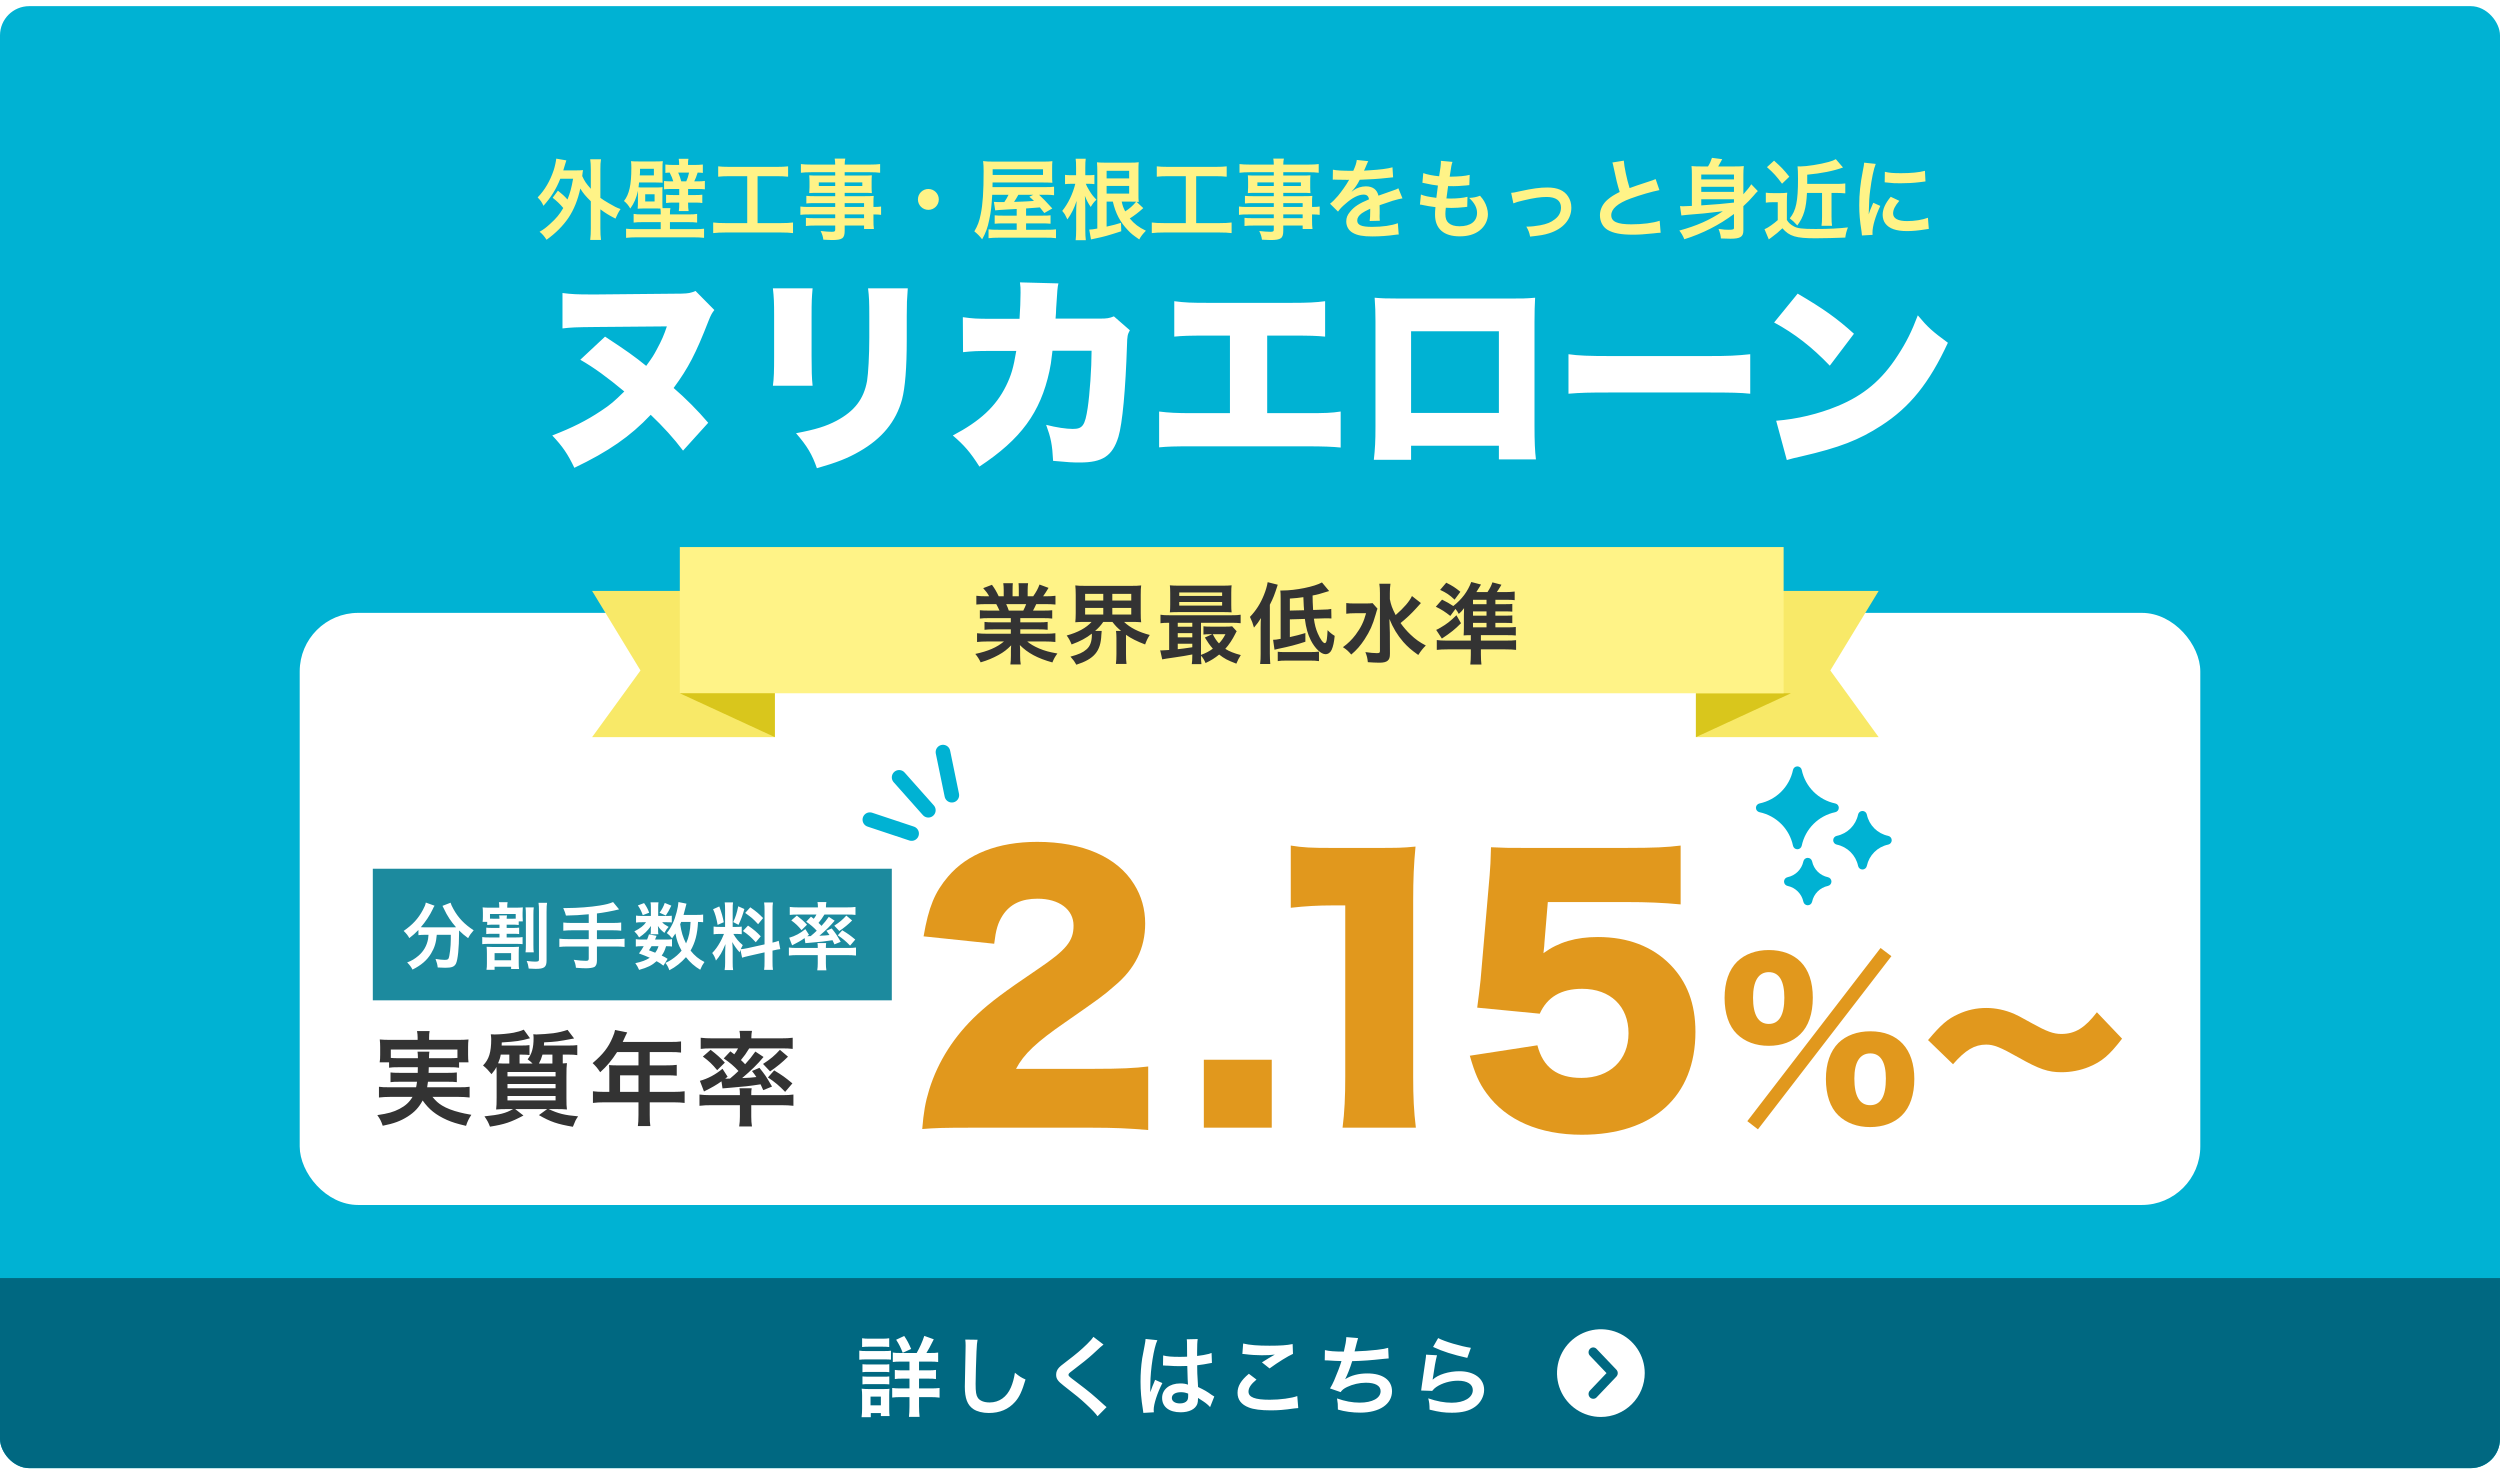
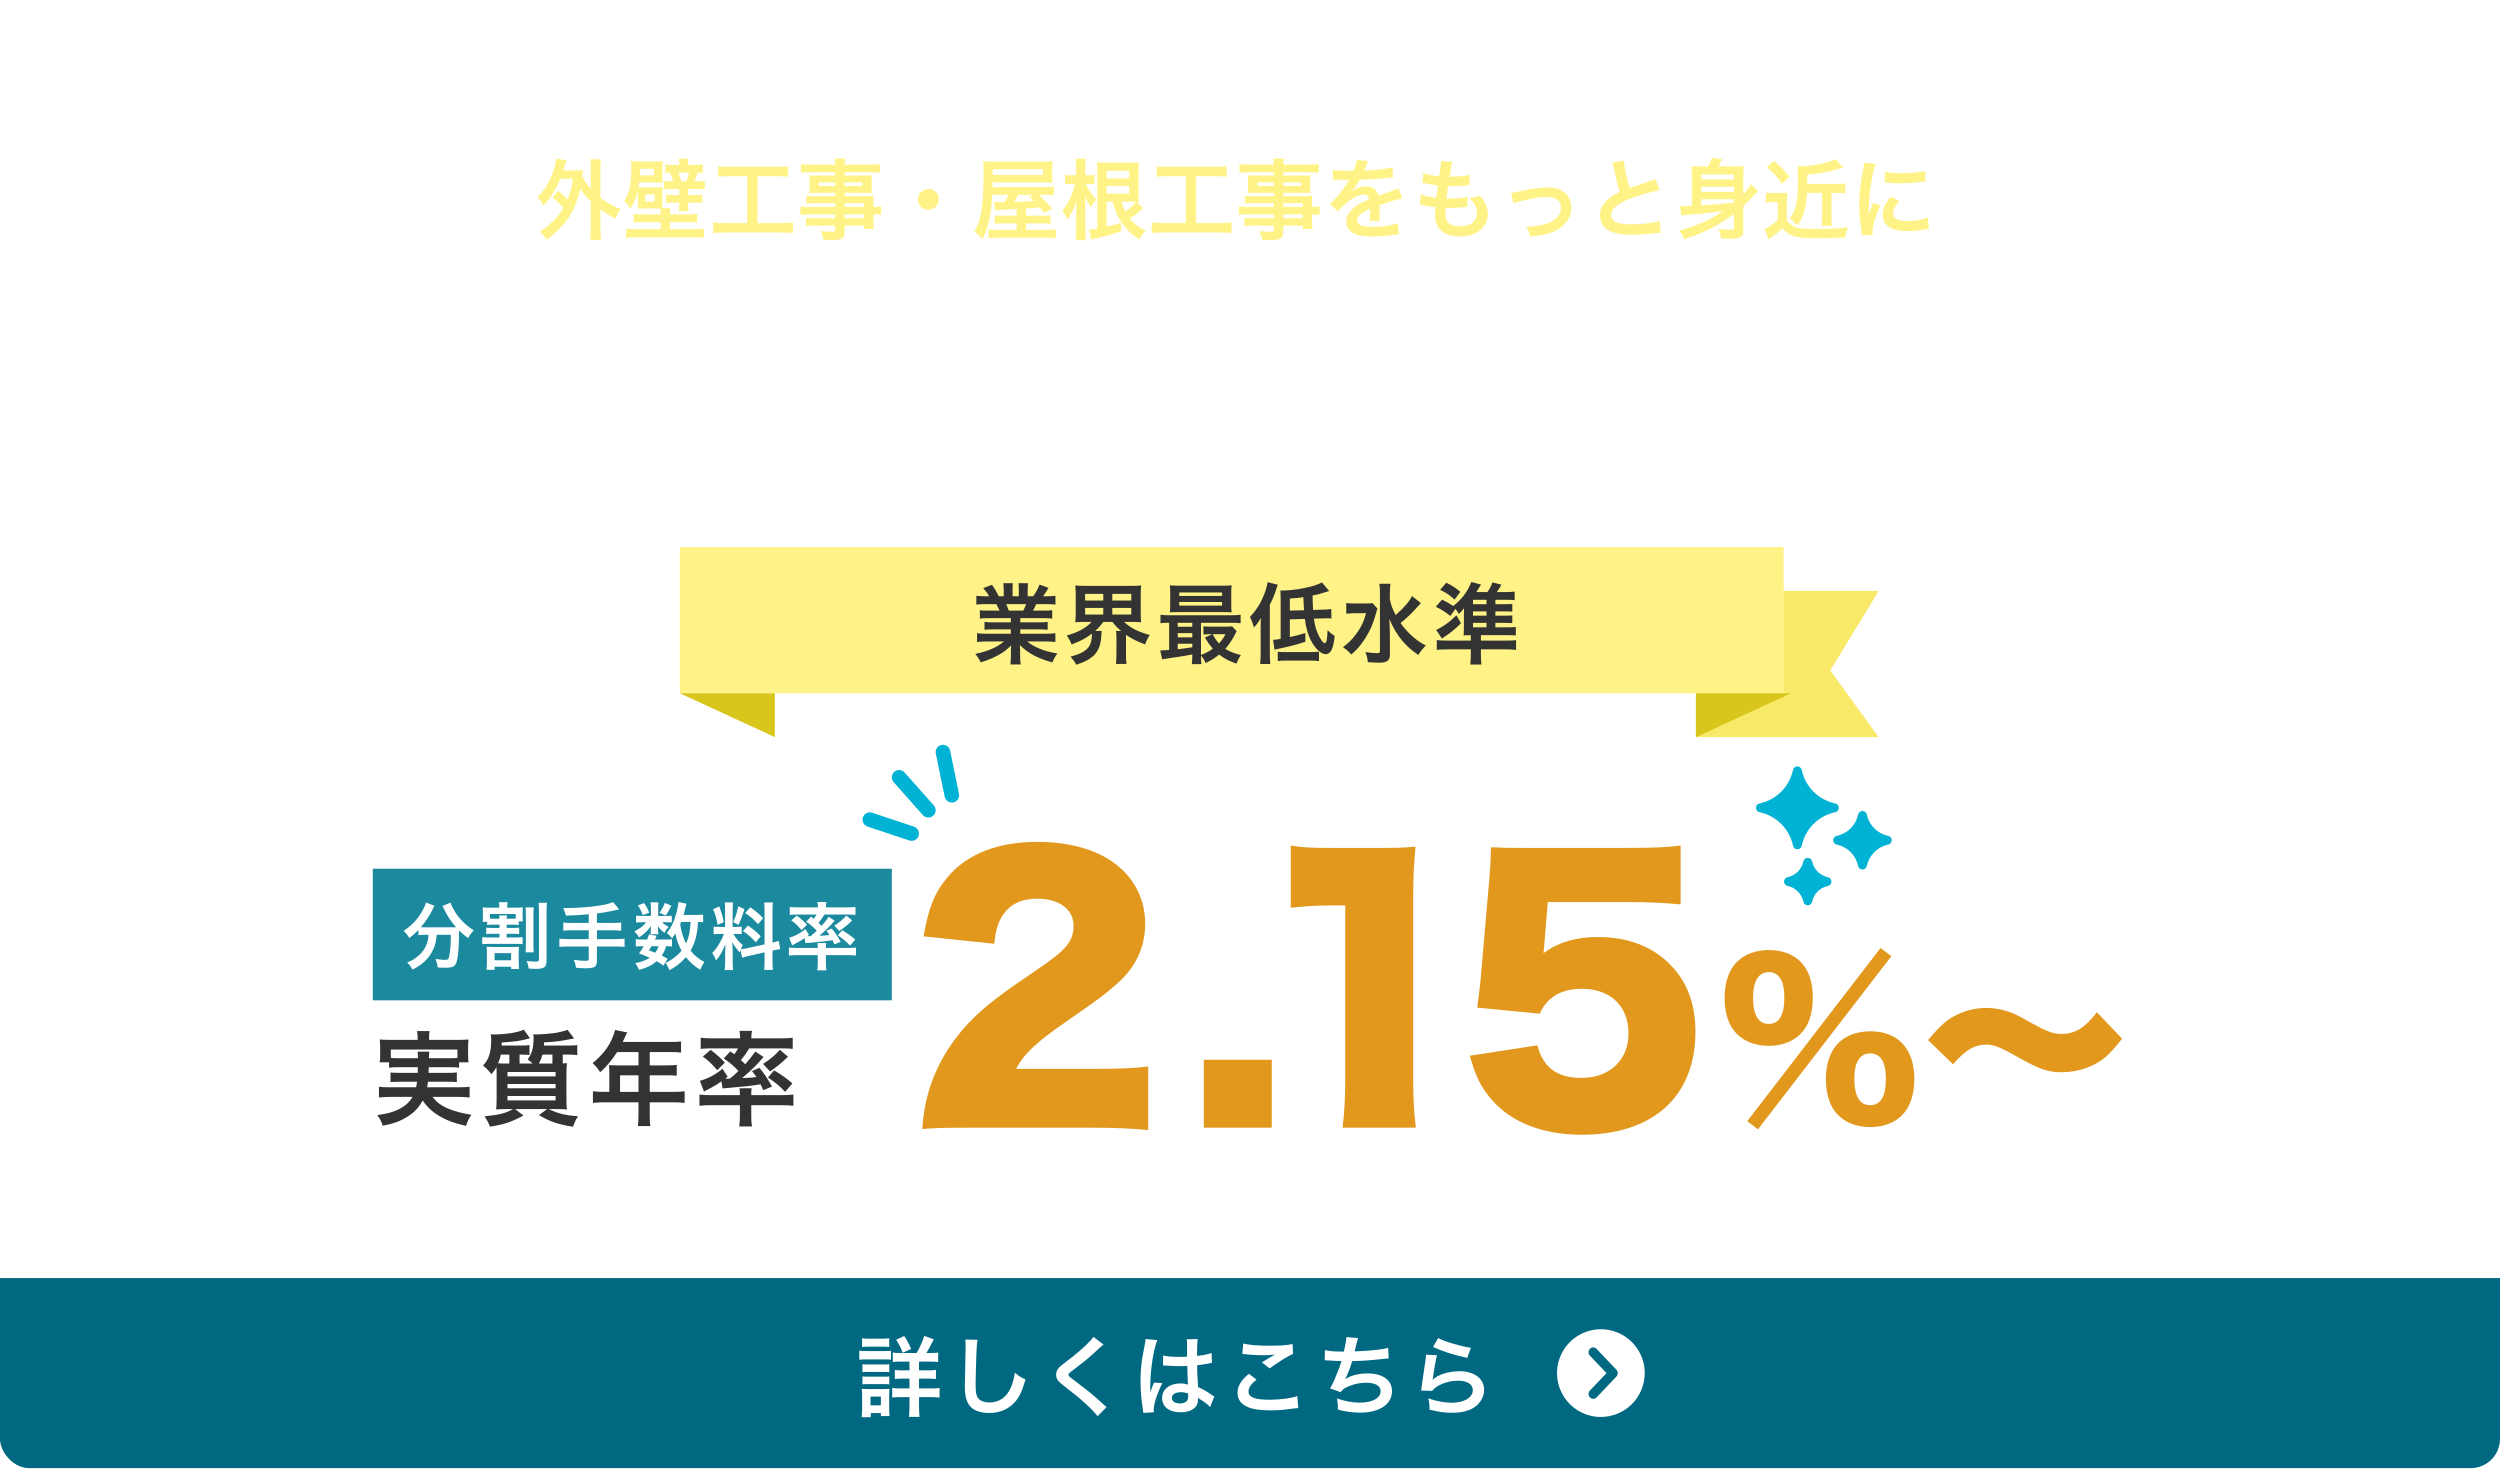
<svg xmlns="http://www.w3.org/2000/svg" width="342" height="201" viewBox="0 0 342 201" fill="none">
  <g filter="url(#filter0_d_8310_75142)">
    <g clip-path="url(#clip0_8310_75142)">
-       <rect y="0.841" width="342" height="200" rx="4" fill="#00B2D3" />
      <rect width="342" height="26" transform="translate(0 174.841)" fill="#006881" />
-       <path d="M123.168 185.089H125.4C125.808 184.381 126.168 183.589 126.444 182.749L127.74 183.217C127.176 184.345 127.044 184.573 126.732 185.089H127.26C127.8 185.089 128.04 185.077 128.34 185.029V186.325C128.052 186.277 127.728 186.265 127.152 186.265H125.724V187.465H126.9C127.464 187.465 127.776 187.453 128.04 187.405V188.653C127.764 188.605 127.452 188.593 126.912 188.593H125.724V189.937H127.284C127.776 189.937 128.148 189.925 128.532 189.877V191.197C128.16 191.149 127.812 191.125 127.308 191.125H125.724V192.385C125.724 192.949 125.748 193.381 125.796 193.825H124.344C124.392 193.429 124.416 192.949 124.416 192.397V191.125H123.3C122.748 191.125 122.4 191.137 122.052 191.185V189.877C122.4 189.925 122.736 189.937 123.312 189.937H124.416V188.593H123.504C122.964 188.593 122.724 188.605 122.412 188.653V187.405C122.724 187.453 123 187.465 123.504 187.465H124.416V186.265H123.288C122.736 186.265 122.436 186.277 122.136 186.325V185.029C122.436 185.077 122.652 185.089 123.168 185.089ZM117.936 184.273V183.073C118.26 183.121 118.452 183.133 118.944 183.133H120.636C121.128 183.133 121.32 183.121 121.644 183.073V184.273C121.356 184.237 121.08 184.225 120.636 184.225H118.944C118.5 184.225 118.236 184.237 117.936 184.273ZM117.552 186.013V184.765C117.84 184.813 118.068 184.825 118.512 184.825H120.924C121.404 184.825 121.632 184.813 121.884 184.777V186.001C121.632 185.977 121.488 185.965 120.972 185.965H118.512C118.08 185.965 117.852 185.977 117.552 186.013ZM117.984 187.717V186.625C118.236 186.649 118.38 186.661 118.776 186.661H120.888C121.296 186.661 121.404 186.661 121.656 186.625V187.717C121.38 187.681 121.272 187.681 120.888 187.681H118.776C118.38 187.681 118.26 187.681 117.984 187.717ZM117.984 189.385V188.293C118.236 188.317 118.38 188.329 118.776 188.329H120.888C121.284 188.329 121.416 188.329 121.656 188.293V189.385C121.404 189.361 121.248 189.349 120.864 189.349H118.764C118.38 189.349 118.248 189.349 117.984 189.385ZM119.124 193.873H117.864C117.912 193.513 117.936 193.117 117.936 192.709V190.921C117.936 190.549 117.924 190.309 117.876 189.973C118.176 190.009 118.452 190.021 118.8 190.021H120.864C121.332 190.021 121.464 190.021 121.68 189.985C121.656 190.225 121.644 190.417 121.644 190.849V192.781C121.644 193.141 121.656 193.417 121.692 193.717H120.504V193.309H119.124V193.873ZM119.088 191.053V192.253H120.504V191.053H119.088ZM124.644 184.537L123.492 185.065C123.216 184.345 122.976 183.865 122.592 183.277L123.696 182.761C124.104 183.373 124.284 183.709 124.644 184.537ZM132.048 183.253L133.728 183.277C133.656 183.625 133.632 183.973 133.584 184.897C133.536 186.013 133.464 188.449 133.464 189.301C133.464 190.441 133.536 190.873 133.776 191.233C134.052 191.629 134.628 191.857 135.384 191.857C136.68 191.857 137.724 191.125 138.288 189.805C138.552 189.181 138.708 188.617 138.84 187.789C139.488 188.317 139.704 188.449 140.292 188.713C139.812 190.333 139.452 191.113 138.864 191.773C137.964 192.793 136.776 193.297 135.264 193.297C134.436 193.297 133.668 193.105 133.164 192.769C132.336 192.217 131.988 191.293 131.988 189.685C131.988 189.061 132.012 187.861 132.084 184.849C132.096 184.489 132.096 184.237 132.096 184.069C132.096 183.733 132.084 183.565 132.048 183.253ZM149.58 182.881L150.96 183.937C150.756 184.081 150.528 184.285 149.484 185.257C148.872 185.821 148.032 186.493 146.628 187.561C146.256 187.837 146.172 187.933 146.172 188.065C146.172 188.245 146.196 188.269 147.252 189.061C149.124 190.477 149.472 190.777 151.032 192.193C151.152 192.313 151.224 192.373 151.38 192.493L150.144 193.741C149.832 193.309 149.4 192.853 148.584 192.097C147.732 191.305 147.336 190.981 145.488 189.541C144.696 188.929 144.48 188.605 144.48 188.053C144.48 187.693 144.612 187.369 144.876 187.081C145.032 186.913 145.044 186.901 145.932 186.217C147.228 185.233 147.9 184.657 148.704 183.877C149.244 183.337 149.376 183.181 149.58 182.881ZM159.096 186.805L159.12 185.425C159.684 185.569 160.308 185.617 161.292 185.617C161.712 185.617 161.976 185.617 162.396 185.593C162.396 184.885 162.384 184.285 162.384 183.793C162.384 183.529 162.372 183.349 162.348 183.217L163.848 183.181C163.788 183.517 163.764 184.093 163.764 184.945C163.764 185.077 163.764 185.257 163.764 185.497C164.388 185.425 164.916 185.329 165.384 185.209C165.456 185.185 165.456 185.185 165.648 185.113L165.744 185.089L165.792 186.445C165.672 186.457 165.66 186.457 165.444 186.505C165.036 186.589 164.412 186.697 163.776 186.769C163.776 186.877 163.776 186.877 163.776 187.033C163.776 187.705 163.776 187.729 163.896 189.745C164.76 190.153 165.06 190.321 165.78 190.837C165.936 190.945 165.996 190.981 166.116 191.041L165.54 192.493C165.336 192.253 164.976 191.941 164.64 191.725C164.232 191.461 163.956 191.281 163.884 191.233C163.884 191.305 163.884 191.329 163.884 191.401C163.884 191.665 163.848 191.905 163.788 192.073C163.512 192.781 162.672 193.201 161.508 193.201C159.936 193.201 158.976 192.457 158.976 191.233C158.976 190.069 159.996 189.253 161.448 189.253C161.892 189.253 162.192 189.301 162.516 189.421C162.48 189.121 162.468 188.533 162.42 186.865C161.94 186.877 161.652 186.889 161.34 186.889C160.896 186.889 160.416 186.877 159.852 186.829C159.684 186.829 159.552 186.817 159.492 186.817C159.384 186.805 159.312 186.805 159.288 186.805C159.228 186.793 159.192 186.793 159.168 186.793C159.156 186.793 159.132 186.793 159.096 186.805ZM162.54 190.645C162.144 190.501 161.916 190.453 161.556 190.453C160.788 190.453 160.308 190.753 160.308 191.245C160.308 191.689 160.74 191.989 161.412 191.989C161.856 191.989 162.204 191.857 162.384 191.617C162.492 191.473 162.54 191.293 162.54 190.969C162.54 190.837 162.54 190.645 162.54 190.645ZM157.848 193.201L156.408 193.285C156.396 193.165 156.396 193.093 156.348 192.817C156.12 191.413 156.024 190.261 156.024 189.001C156.024 187.921 156.096 186.865 156.252 185.821C156.312 185.461 156.312 185.461 156.576 184.105C156.66 183.685 156.708 183.337 156.708 183.217C156.708 183.205 156.708 183.193 156.708 183.169L158.328 183.337C157.836 184.381 157.38 187.273 157.368 189.361C157.356 189.793 157.356 189.793 157.356 189.985C157.356 190.069 157.356 190.069 157.356 190.177C157.356 190.273 157.356 190.297 157.344 190.429H157.356C157.416 190.297 157.416 190.297 157.5 190.081C157.524 189.997 157.584 189.865 157.644 189.673C157.752 189.421 157.752 189.421 157.872 189.133C157.896 189.097 157.908 189.061 158.016 188.761L159.012 189.205C158.304 190.597 157.824 192.085 157.824 192.877C157.824 192.961 157.824 192.973 157.848 193.201ZM169.956 185.221L170.064 183.793C170.988 184.009 172.056 184.093 173.664 184.093C175.188 184.093 176.04 184.033 176.832 183.865L176.88 185.209C176.16 185.533 174.864 186.337 173.676 187.201L172.632 186.373C173.256 185.977 173.844 185.617 174.396 185.305C173.868 185.377 173.352 185.401 172.596 185.401C171.984 185.401 170.988 185.341 170.4 185.257C170.16 185.233 170.124 185.221 169.956 185.221ZM170.844 187.933L171.888 188.725C171.132 189.349 170.796 189.853 170.796 190.369C170.796 191.149 171.672 191.485 173.7 191.485C175.128 191.485 176.7 191.269 177.468 190.981L177.6 192.625C177.396 192.637 177.324 192.637 177.072 192.673C175.632 192.877 174.864 192.937 173.832 192.937C172.524 192.937 171.468 192.805 170.832 192.541C169.8 192.145 169.296 191.473 169.296 190.537C169.296 189.625 169.764 188.833 170.844 187.933ZM181.224 186.097L181.248 184.693C181.8 184.837 182.604 184.897 183.84 184.897C184.068 183.937 184.152 183.433 184.176 182.917L185.784 183.049C185.712 183.265 185.712 183.265 185.592 183.745C185.376 184.645 185.376 184.645 185.304 184.873C186.216 184.849 187.572 184.753 188.364 184.657C189.252 184.549 189.48 184.501 189.9 184.381L189.972 185.833C189.696 185.845 189.588 185.857 189.276 185.893C187.536 186.085 186.48 186.169 184.98 186.205C184.728 187.057 184.272 188.209 184.032 188.641V188.665C184.836 188.149 185.88 187.885 187.056 187.885C189.168 187.885 190.428 188.797 190.428 190.321C190.428 192.097 188.712 193.249 186.084 193.249C185.016 193.249 183.96 193.105 183.024 192.829C183.024 192.145 183.012 191.905 182.904 191.305C183.984 191.689 184.992 191.881 186 191.881C187.74 191.881 188.868 191.269 188.868 190.309C188.868 189.565 188.148 189.157 186.852 189.157C185.964 189.157 185.04 189.373 184.272 189.745C183.828 189.961 183.612 190.141 183.396 190.441L181.944 189.937C182.124 189.649 182.328 189.277 182.508 188.857C182.904 187.945 183.348 186.781 183.516 186.193C182.88 186.181 182.34 186.157 181.704 186.109C181.536 186.097 181.416 186.097 181.32 186.097C181.308 186.097 181.272 186.097 181.224 186.097ZM196.044 184.261L196.74 183.049C197.568 183.505 199.86 184.189 201.216 184.381L200.724 185.761C198.672 185.293 197.412 184.897 196.044 184.261ZM195.084 185.317L196.584 185.401C196.404 186.061 196.2 187.177 196.044 188.353C196.02 188.521 196.02 188.521 195.984 188.701L196.008 188.725C196.704 188.053 198.192 187.585 199.644 187.585C201.684 187.585 203.028 188.593 203.028 190.129C203.028 191.005 202.56 191.893 201.792 192.445C201.012 193.009 200.016 193.261 198.624 193.261C197.592 193.261 196.932 193.177 195.564 192.841C195.552 192.097 195.528 191.857 195.384 191.293C196.56 191.701 197.592 191.893 198.612 191.893C200.304 191.893 201.48 191.185 201.48 190.165C201.48 189.361 200.724 188.881 199.452 188.881C198.384 188.881 197.268 189.205 196.464 189.757C196.248 189.913 196.176 189.985 195.924 190.273L194.412 190.225C194.448 190.009 194.448 189.961 194.508 189.505C194.604 188.761 194.796 187.429 195.012 186.013C195.06 185.725 195.072 185.581 195.084 185.317Z" fill="white" />
+       <path d="M123.168 185.089H125.4C125.808 184.381 126.168 183.589 126.444 182.749L127.74 183.217C127.176 184.345 127.044 184.573 126.732 185.089H127.26C127.8 185.089 128.04 185.077 128.34 185.029V186.325C128.052 186.277 127.728 186.265 127.152 186.265H125.724V187.465H126.9C127.464 187.465 127.776 187.453 128.04 187.405V188.653C127.764 188.605 127.452 188.593 126.912 188.593H125.724V189.937H127.284C127.776 189.937 128.148 189.925 128.532 189.877V191.197C128.16 191.149 127.812 191.125 127.308 191.125H125.724V192.385C125.724 192.949 125.748 193.381 125.796 193.825H124.344C124.392 193.429 124.416 192.949 124.416 192.397V191.125H123.3C122.748 191.125 122.4 191.137 122.052 191.185V189.877C122.4 189.925 122.736 189.937 123.312 189.937H124.416V188.593H123.504C122.964 188.593 122.724 188.605 122.412 188.653V187.405C122.724 187.453 123 187.465 123.504 187.465H124.416V186.265H123.288C122.736 186.265 122.436 186.277 122.136 186.325V185.029C122.436 185.077 122.652 185.089 123.168 185.089ZM117.936 184.273V183.073C118.26 183.121 118.452 183.133 118.944 183.133H120.636C121.128 183.133 121.32 183.121 121.644 183.073V184.273C121.356 184.237 121.08 184.225 120.636 184.225H118.944C118.5 184.225 118.236 184.237 117.936 184.273ZM117.552 186.013V184.765C117.84 184.813 118.068 184.825 118.512 184.825H120.924C121.404 184.825 121.632 184.813 121.884 184.777V186.001C121.632 185.977 121.488 185.965 120.972 185.965H118.512C118.08 185.965 117.852 185.977 117.552 186.013ZM117.984 187.717V186.625C118.236 186.649 118.38 186.661 118.776 186.661H120.888C121.296 186.661 121.404 186.661 121.656 186.625V187.717C121.38 187.681 121.272 187.681 120.888 187.681H118.776C118.38 187.681 118.26 187.681 117.984 187.717ZM117.984 189.385V188.293C118.236 188.317 118.38 188.329 118.776 188.329H120.888C121.284 188.329 121.416 188.329 121.656 188.293V189.385C121.404 189.361 121.248 189.349 120.864 189.349H118.764C118.38 189.349 118.248 189.349 117.984 189.385ZM119.124 193.873H117.864C117.912 193.513 117.936 193.117 117.936 192.709V190.921C117.936 190.549 117.924 190.309 117.876 189.973C118.176 190.009 118.452 190.021 118.8 190.021H120.864C121.332 190.021 121.464 190.021 121.68 189.985C121.656 190.225 121.644 190.417 121.644 190.849V192.781C121.644 193.141 121.656 193.417 121.692 193.717H120.504V193.309H119.124V193.873ZM119.088 191.053V192.253H120.504V191.053H119.088ZM124.644 184.537L123.492 185.065C123.216 184.345 122.976 183.865 122.592 183.277L123.696 182.761C124.104 183.373 124.284 183.709 124.644 184.537ZM132.048 183.253L133.728 183.277C133.656 183.625 133.632 183.973 133.584 184.897C133.536 186.013 133.464 188.449 133.464 189.301C133.464 190.441 133.536 190.873 133.776 191.233C134.052 191.629 134.628 191.857 135.384 191.857C136.68 191.857 137.724 191.125 138.288 189.805C138.552 189.181 138.708 188.617 138.84 187.789C139.488 188.317 139.704 188.449 140.292 188.713C139.812 190.333 139.452 191.113 138.864 191.773C137.964 192.793 136.776 193.297 135.264 193.297C134.436 193.297 133.668 193.105 133.164 192.769C132.336 192.217 131.988 191.293 131.988 189.685C131.988 189.061 132.012 187.861 132.084 184.849C132.096 184.489 132.096 184.237 132.096 184.069C132.096 183.733 132.084 183.565 132.048 183.253ZM149.58 182.881L150.96 183.937C150.756 184.081 150.528 184.285 149.484 185.257C148.872 185.821 148.032 186.493 146.628 187.561C146.256 187.837 146.172 187.933 146.172 188.065C146.172 188.245 146.196 188.269 147.252 189.061C149.124 190.477 149.472 190.777 151.032 192.193C151.152 192.313 151.224 192.373 151.38 192.493L150.144 193.741C149.832 193.309 149.4 192.853 148.584 192.097C147.732 191.305 147.336 190.981 145.488 189.541C144.696 188.929 144.48 188.605 144.48 188.053C144.48 187.693 144.612 187.369 144.876 187.081C145.032 186.913 145.044 186.901 145.932 186.217C147.228 185.233 147.9 184.657 148.704 183.877C149.244 183.337 149.376 183.181 149.58 182.881ZM159.096 186.805L159.12 185.425C159.684 185.569 160.308 185.617 161.292 185.617C161.712 185.617 161.976 185.617 162.396 185.593C162.396 184.885 162.384 184.285 162.384 183.793C162.384 183.529 162.372 183.349 162.348 183.217L163.848 183.181C163.788 183.517 163.764 184.093 163.764 184.945C163.764 185.077 163.764 185.257 163.764 185.497C164.388 185.425 164.916 185.329 165.384 185.209C165.456 185.185 165.456 185.185 165.648 185.113L165.744 185.089L165.792 186.445C165.672 186.457 165.66 186.457 165.444 186.505C165.036 186.589 164.412 186.697 163.776 186.769C163.776 186.877 163.776 186.877 163.776 187.033C163.776 187.705 163.776 187.729 163.896 189.745C164.76 190.153 165.06 190.321 165.78 190.837C165.936 190.945 165.996 190.981 166.116 191.041L165.54 192.493C165.336 192.253 164.976 191.941 164.64 191.725C164.232 191.461 163.956 191.281 163.884 191.233C163.884 191.305 163.884 191.329 163.884 191.401C163.884 191.665 163.848 191.905 163.788 192.073C163.512 192.781 162.672 193.201 161.508 193.201C159.936 193.201 158.976 192.457 158.976 191.233C158.976 190.069 159.996 189.253 161.448 189.253C161.892 189.253 162.192 189.301 162.516 189.421C162.48 189.121 162.468 188.533 162.42 186.865C161.94 186.877 161.652 186.889 161.34 186.889C160.896 186.889 160.416 186.877 159.852 186.829C159.684 186.829 159.552 186.817 159.492 186.817C159.384 186.805 159.312 186.805 159.288 186.805C159.228 186.793 159.192 186.793 159.168 186.793C159.156 186.793 159.132 186.793 159.096 186.805ZM162.54 190.645C162.144 190.501 161.916 190.453 161.556 190.453C160.788 190.453 160.308 190.753 160.308 191.245C160.308 191.689 160.74 191.989 161.412 191.989C161.856 191.989 162.204 191.857 162.384 191.617C162.492 191.473 162.54 191.293 162.54 190.969C162.54 190.837 162.54 190.645 162.54 190.645ZM157.848 193.201L156.408 193.285C156.396 193.165 156.396 193.093 156.348 192.817C156.12 191.413 156.024 190.261 156.024 189.001C156.024 187.921 156.096 186.865 156.252 185.821C156.312 185.461 156.312 185.461 156.576 184.105C156.66 183.685 156.708 183.337 156.708 183.217C156.708 183.205 156.708 183.193 156.708 183.169L158.328 183.337C157.836 184.381 157.38 187.273 157.368 189.361C157.356 189.793 157.356 189.793 157.356 189.985C157.356 190.069 157.356 190.069 157.356 190.177C157.356 190.273 157.356 190.297 157.344 190.429H157.356C157.416 190.297 157.416 190.297 157.5 190.081C157.524 189.997 157.584 189.865 157.644 189.673C157.752 189.421 157.752 189.421 157.872 189.133L159.012 189.205C158.304 190.597 157.824 192.085 157.824 192.877C157.824 192.961 157.824 192.973 157.848 193.201ZM169.956 185.221L170.064 183.793C170.988 184.009 172.056 184.093 173.664 184.093C175.188 184.093 176.04 184.033 176.832 183.865L176.88 185.209C176.16 185.533 174.864 186.337 173.676 187.201L172.632 186.373C173.256 185.977 173.844 185.617 174.396 185.305C173.868 185.377 173.352 185.401 172.596 185.401C171.984 185.401 170.988 185.341 170.4 185.257C170.16 185.233 170.124 185.221 169.956 185.221ZM170.844 187.933L171.888 188.725C171.132 189.349 170.796 189.853 170.796 190.369C170.796 191.149 171.672 191.485 173.7 191.485C175.128 191.485 176.7 191.269 177.468 190.981L177.6 192.625C177.396 192.637 177.324 192.637 177.072 192.673C175.632 192.877 174.864 192.937 173.832 192.937C172.524 192.937 171.468 192.805 170.832 192.541C169.8 192.145 169.296 191.473 169.296 190.537C169.296 189.625 169.764 188.833 170.844 187.933ZM181.224 186.097L181.248 184.693C181.8 184.837 182.604 184.897 183.84 184.897C184.068 183.937 184.152 183.433 184.176 182.917L185.784 183.049C185.712 183.265 185.712 183.265 185.592 183.745C185.376 184.645 185.376 184.645 185.304 184.873C186.216 184.849 187.572 184.753 188.364 184.657C189.252 184.549 189.48 184.501 189.9 184.381L189.972 185.833C189.696 185.845 189.588 185.857 189.276 185.893C187.536 186.085 186.48 186.169 184.98 186.205C184.728 187.057 184.272 188.209 184.032 188.641V188.665C184.836 188.149 185.88 187.885 187.056 187.885C189.168 187.885 190.428 188.797 190.428 190.321C190.428 192.097 188.712 193.249 186.084 193.249C185.016 193.249 183.96 193.105 183.024 192.829C183.024 192.145 183.012 191.905 182.904 191.305C183.984 191.689 184.992 191.881 186 191.881C187.74 191.881 188.868 191.269 188.868 190.309C188.868 189.565 188.148 189.157 186.852 189.157C185.964 189.157 185.04 189.373 184.272 189.745C183.828 189.961 183.612 190.141 183.396 190.441L181.944 189.937C182.124 189.649 182.328 189.277 182.508 188.857C182.904 187.945 183.348 186.781 183.516 186.193C182.88 186.181 182.34 186.157 181.704 186.109C181.536 186.097 181.416 186.097 181.32 186.097C181.308 186.097 181.272 186.097 181.224 186.097ZM196.044 184.261L196.74 183.049C197.568 183.505 199.86 184.189 201.216 184.381L200.724 185.761C198.672 185.293 197.412 184.897 196.044 184.261ZM195.084 185.317L196.584 185.401C196.404 186.061 196.2 187.177 196.044 188.353C196.02 188.521 196.02 188.521 195.984 188.701L196.008 188.725C196.704 188.053 198.192 187.585 199.644 187.585C201.684 187.585 203.028 188.593 203.028 190.129C203.028 191.005 202.56 191.893 201.792 192.445C201.012 193.009 200.016 193.261 198.624 193.261C197.592 193.261 196.932 193.177 195.564 192.841C195.552 192.097 195.528 191.857 195.384 191.293C196.56 191.701 197.592 191.893 198.612 191.893C200.304 191.893 201.48 191.185 201.48 190.165C201.48 189.361 200.724 188.881 199.452 188.881C198.384 188.881 197.268 189.205 196.464 189.757C196.248 189.913 196.176 189.985 195.924 190.273L194.412 190.225C194.448 190.009 194.448 189.961 194.508 189.505C194.604 188.761 194.796 187.429 195.012 186.013C195.06 185.725 195.072 185.581 195.084 185.317Z" fill="white" />
      <g clip-path="url(#clip1_8310_75142)">
        <path d="M219 193.841C217.813 193.841 216.653 193.49 215.666 192.831C214.679 192.171 213.911 191.234 213.457 190.137C213.003 189.041 212.884 187.834 213.115 186.67C213.347 185.506 213.919 184.438 214.758 183.599C215.597 182.76 216.666 182.188 217.83 181.957C218.994 181.725 220.2 181.844 221.297 182.298C222.393 182.752 223.329 183.522 223.988 184.508C224.648 185.495 225 186.655 225 187.841C224.998 189.432 224.365 190.958 223.24 192.082C222.115 193.207 220.591 193.84 219 193.841ZM217.953 184.326C217.868 184.326 217.783 184.344 217.705 184.378C217.627 184.413 217.558 184.462 217.5 184.525C217.38 184.651 217.314 184.818 217.314 184.992C217.314 185.165 217.38 185.332 217.5 185.457L219.773 187.841L217.5 190.229C217.381 190.355 217.314 190.522 217.314 190.695C217.314 190.868 217.381 191.035 217.5 191.162C217.559 191.223 217.63 191.272 217.709 191.305C217.788 191.338 217.872 191.355 217.957 191.354C218.042 191.355 218.127 191.339 218.205 191.306C218.283 191.273 218.354 191.224 218.412 191.162L221.144 188.293V188.286C221.254 188.158 221.312 187.994 221.309 187.827C221.305 187.659 221.238 187.499 221.123 187.376L218.406 184.526C218.348 184.464 218.279 184.415 218.201 184.38C218.123 184.346 218.038 184.327 217.953 184.326Z" fill="white" />
      </g>
      <path d="M75.604 27.053L76.324 26.081C76.888 26.525 77.224 26.837 77.632 27.293C77.992 26.393 78.172 25.733 78.4 24.449H76.648C76.096 25.853 75.376 27.005 74.344 28.157C74.104 27.629 73.984 27.461 73.552 27.005C74.524 26.009 75.256 24.749 75.748 23.273C75.904 22.793 76.06 22.073 76.096 21.701L77.476 21.941C77.392 22.181 77.344 22.325 77.26 22.637C77.176 22.913 77.128 23.081 77.056 23.309H78.784C79.24 23.309 79.468 23.297 79.756 23.273C79.708 23.525 79.708 23.573 79.648 24.089C79.972 24.797 80.188 25.109 80.824 25.829V23.165C80.824 22.553 80.8 22.229 80.74 21.785H82.216C82.144 22.229 82.132 22.541 82.132 23.165V27.065C82.456 27.305 82.696 27.461 83.272 27.797C84.148 28.313 84.292 28.373 84.892 28.601C84.628 28.973 84.412 29.393 84.196 29.909C83.212 29.393 82.852 29.165 82.132 28.637V31.229C82.132 31.949 82.156 32.297 82.216 32.825H80.74C80.8 32.309 80.824 31.901 80.824 31.229V27.533C80.104 26.825 79.792 26.453 79.384 25.793C79.048 27.353 78.508 28.685 77.764 29.801C77.032 30.881 76 31.925 74.764 32.801C74.476 32.333 74.188 31.997 73.816 31.709C74.44 31.337 74.656 31.169 75.232 30.653C76.108 29.861 76.564 29.309 77.056 28.457C76.612 27.917 76.204 27.533 75.604 27.053ZM90.388 29.333V29.201C90.388 28.937 90.376 28.721 90.34 28.529C89.98 28.517 89.98 28.517 89.716 28.517H88.276C87.808 28.517 87.568 28.529 87.232 28.553C87.256 28.253 87.268 28.061 87.268 27.545V26.621C87.268 26.405 87.268 26.309 87.268 26.105C87.052 27.101 86.764 27.773 86.224 28.529C85.972 28.085 85.72 27.785 85.36 27.497C86.08 26.597 86.368 25.289 86.368 22.973C86.368 22.517 86.356 22.325 86.32 22.049C86.572 22.073 86.896 22.085 87.388 22.085H89.632C90.088 22.085 90.436 22.073 90.676 22.049C90.64 22.253 90.628 22.553 90.628 22.973V24.077C90.628 24.569 90.628 24.773 90.652 24.989C90.508 24.977 90.16 24.965 89.74 24.965H87.424C87.376 25.385 87.376 25.385 87.352 25.625C87.544 25.649 87.724 25.649 88.048 25.649H89.62C90.232 25.649 90.412 25.637 90.64 25.601C90.616 25.853 90.616 26.009 90.616 26.561V27.629C90.616 28.109 90.616 28.289 90.64 28.469H91.72C91.66 28.697 91.648 28.877 91.648 29.201V29.333H94.132C94.78 29.333 95.02 29.321 95.368 29.261V30.449C94.972 30.401 94.696 30.389 94.132 30.389H91.648V31.349H94.936C95.584 31.349 95.968 31.337 96.316 31.289V32.537C95.896 32.489 95.428 32.465 94.84 32.465H87.112C86.536 32.465 86.08 32.489 85.648 32.537V31.289C86.008 31.325 86.416 31.349 87.04 31.349H90.388V30.389H87.916C87.352 30.389 87.076 30.401 86.68 30.449V29.261C87.028 29.321 87.268 29.333 87.916 29.333H90.388ZM87.52 23.993H89.452V23.093H87.556V23.381C87.556 23.621 87.556 23.681 87.52 23.993ZM88.264 26.573V27.557H89.548V26.573H88.264ZM92.908 22.565V22.433C92.908 22.133 92.884 21.941 92.848 21.725H94.18C94.132 21.905 94.12 22.085 94.12 22.445V22.565H95.044C95.5 22.565 95.848 22.541 96.148 22.505V23.657C95.932 23.621 95.8 23.621 95.44 23.609C95.236 24.221 95.152 24.461 94.972 24.809H95.44C95.872 24.809 96.16 24.797 96.424 24.749V25.901C96.124 25.865 95.86 25.853 95.392 25.853H94.132V26.681H95.176C95.644 26.681 95.788 26.669 96.076 26.633V27.773C95.764 27.725 95.608 27.713 95.152 27.713H94.132V27.833C94.132 28.313 94.156 28.601 94.204 28.877H92.86C92.908 28.553 92.92 28.301 92.92 27.833V27.713H92.044C91.672 27.713 91.444 27.725 91.12 27.773V26.633C91.432 26.669 91.588 26.681 92.068 26.681H92.92V25.853H91.84C91.432 25.853 91.144 25.865 90.844 25.901V24.761C91.108 24.797 91.312 24.809 91.78 24.809H92.104C91.984 24.401 91.888 24.161 91.612 23.609C91.348 23.621 91.216 23.621 91.024 23.657V22.505C91.312 22.541 91.66 22.565 92.116 22.565H92.908ZM93.196 24.809H93.88C94.06 24.389 94.168 24.089 94.264 23.609H92.776C92.98 24.077 93.076 24.365 93.196 24.809ZM102.22 24.101H99.796C99.136 24.101 98.716 24.125 98.248 24.173V22.757C98.668 22.805 99.076 22.829 99.808 22.829H106.264C106.972 22.829 107.356 22.805 107.812 22.757V24.173C107.32 24.125 106.924 24.101 106.276 24.101H103.636V30.521H106.852C107.548 30.521 108.004 30.497 108.484 30.437V31.889C108.04 31.829 107.5 31.805 106.852 31.805H99.196C98.572 31.805 98.068 31.829 97.564 31.889V30.437C98.056 30.497 98.488 30.521 99.22 30.521H102.22V24.101ZM114.256 28.313V27.785H111.412C110.98 27.785 110.632 27.797 110.308 27.833V26.789C110.596 26.825 110.908 26.837 111.436 26.837H114.256V26.381H111.712C111.28 26.381 110.98 26.393 110.704 26.417C110.728 26.165 110.74 25.913 110.74 25.613V24.821C110.74 24.485 110.728 24.269 110.704 23.981C111.016 24.005 111.268 24.017 111.724 24.017H114.256V23.561H110.968C110.38 23.561 109.984 23.585 109.564 23.633V22.445C109.936 22.493 110.344 22.517 111.04 22.517H114.256C114.244 22.097 114.232 21.965 114.184 21.701H115.636C115.576 21.965 115.564 22.085 115.552 22.517H118.924C119.62 22.517 120.016 22.493 120.4 22.445V23.633C119.992 23.585 119.572 23.561 118.996 23.561H115.552V24.017H118.264C118.72 24.017 118.984 24.005 119.272 23.981C119.248 24.245 119.236 24.449 119.236 24.821V25.613C119.236 25.973 119.248 26.153 119.272 26.417C119.008 26.393 118.696 26.381 118.312 26.381H115.552V26.837H118.24C118.948 26.837 119.188 26.825 119.524 26.801C119.488 27.101 119.488 27.269 119.488 27.893V28.313C120.004 28.313 120.292 28.289 120.532 28.253V29.393C120.244 29.357 120.016 29.333 119.488 29.333V30.029C119.488 30.653 119.5 30.977 119.548 31.325H118.204V30.857H115.552V31.529C115.552 32.609 115.252 32.837 113.788 32.837C113.5 32.837 113.02 32.813 112.636 32.789C112.564 32.309 112.492 32.069 112.264 31.601C112.912 31.673 113.356 31.709 113.788 31.709C114.16 31.709 114.256 31.649 114.256 31.433V30.857H111.436C110.896 30.857 110.608 30.869 110.248 30.917V29.801C110.572 29.837 110.776 29.849 111.388 29.849H114.256V29.333H110.812C110.128 29.333 109.804 29.345 109.492 29.393V28.253C109.804 28.301 110.104 28.313 110.788 28.313H114.256ZM115.552 28.313H118.204V27.785H115.552V28.313ZM115.552 29.333V29.849H118.204V29.333H115.552ZM114.256 24.953H112.012V25.445H114.256V24.953ZM115.552 24.953V25.445H117.964V24.953H115.552ZM127 25.853C127.792 25.853 128.428 26.489 128.428 27.281C128.428 28.073 127.792 28.709 127 28.709C126.208 28.709 125.572 28.073 125.572 27.281C125.572 26.489 126.208 25.853 127 25.853ZM139.084 29.501V28.589C139.012 28.589 139.012 28.589 138.136 28.637C136.9 28.709 136.336 28.745 136.144 28.781L135.964 27.617C136.24 27.641 136.276 27.641 136.492 27.641C136.912 27.641 137.212 27.641 137.392 27.641C137.644 27.269 137.8 27.005 137.968 26.645H135.736C135.652 28.145 135.556 29.021 135.328 30.065C135.112 31.157 134.86 31.829 134.356 32.741C134.008 32.285 133.732 32.009 133.288 31.649C133.744 30.881 133.972 30.281 134.164 29.297C134.44 27.977 134.56 26.225 134.56 23.405C134.56 22.805 134.536 22.433 134.488 22.037C134.908 22.097 135.304 22.109 136.06 22.109H142.648C143.26 22.109 143.596 22.097 143.968 22.049C143.932 22.421 143.932 22.589 143.932 23.009V24.137C143.932 24.545 143.932 24.689 143.968 25.001C143.524 24.977 143.188 24.965 142.684 24.965H135.784L135.772 25.601H142.804C143.56 25.601 143.86 25.589 144.196 25.541V26.705C143.812 26.657 143.548 26.645 142.924 26.645H142.144C142.6 27.065 143.14 27.617 143.956 28.517L142.864 29.141L142.252 28.373C141.616 28.421 141.616 28.421 140.368 28.517V29.501H142.516C143.26 29.501 143.44 29.489 143.716 29.453V30.605C143.332 30.569 143.02 30.557 142.504 30.557H140.368V31.433H143.008C143.848 31.433 144.148 31.421 144.46 31.373V32.585C144.064 32.525 143.668 32.513 142.864 32.513H136.744C136.06 32.513 135.616 32.537 135.232 32.585V31.373C135.532 31.421 135.892 31.433 136.624 31.433H139.084V30.557H137.308C136.768 30.557 136.444 30.569 136.072 30.605V29.453C136.384 29.489 136.6 29.501 137.32 29.501H139.084ZM141.364 26.645H139.312C139.072 27.077 138.94 27.305 138.724 27.617C139.684 27.581 140.296 27.569 140.548 27.545C140.644 27.545 140.944 27.521 141.448 27.485C141.232 27.269 141.124 27.173 140.812 26.909L141.364 26.645ZM135.796 23.933H142.684V23.153H135.796V23.933ZM155.476 27.605L156.4 28.469C155.764 29.045 155.152 29.513 154.552 29.885C155.2 30.653 155.752 31.073 156.76 31.565C156.328 32.009 156.088 32.309 155.848 32.753C154.984 32.153 154.744 31.973 154.276 31.469C153.232 30.365 152.62 29.213 152.236 27.581H151.384V31.001C152.392 30.773 152.572 30.725 153.352 30.485L153.388 31.637C151.492 32.249 151.06 32.369 149.908 32.609C149.524 32.681 149.452 32.705 149.248 32.753L149.008 31.409C149.344 31.397 149.584 31.373 150.112 31.265V23.465C150.112 22.937 150.1 22.613 150.064 22.205C150.424 22.241 150.748 22.253 151.324 22.253H154.516C155.128 22.253 155.476 22.241 155.776 22.193C155.74 22.529 155.74 22.805 155.74 23.501V26.357C155.74 27.077 155.74 27.305 155.776 27.629C155.62 27.605 155.596 27.605 155.476 27.605ZM154.672 27.581H153.448C153.592 28.193 153.64 28.349 153.928 28.913C154.492 28.565 154.972 28.145 155.428 27.593C155.128 27.581 154.984 27.581 154.672 27.581ZM151.384 24.401H154.468V23.369H151.384V24.401ZM151.384 25.433V26.489H154.468V25.433H151.384ZM149.008 25.145H148.54C148.636 25.409 148.744 25.613 149.02 26.069C149.32 26.573 149.524 26.837 149.992 27.317C149.656 27.629 149.464 27.893 149.212 28.313C148.828 27.749 148.672 27.449 148.408 26.789C148.444 27.185 148.468 27.785 148.468 28.529V31.397C148.468 32.021 148.492 32.477 148.54 32.861H147.148C147.196 32.477 147.22 31.997 147.22 31.397V29.189C147.22 28.709 147.232 28.217 147.28 27.485C146.944 28.493 146.596 29.213 146.02 30.017C145.684 29.309 145.684 29.309 145.312 28.853C146.128 27.845 146.752 26.537 147.1 25.145H146.5C146.212 25.145 145.972 25.157 145.696 25.193V23.921C145.924 23.957 146.14 23.969 146.5 23.969H147.208V22.961C147.208 22.325 147.196 22.049 147.148 21.713H148.528C148.48 22.025 148.468 22.385 148.468 22.961V23.969H148.984C149.308 23.969 149.512 23.957 149.716 23.921V25.193C149.464 25.157 149.248 25.145 149.008 25.145ZM162.22 24.101H159.796C159.136 24.101 158.716 24.125 158.248 24.173V22.757C158.668 22.805 159.076 22.829 159.808 22.829H166.264C166.972 22.829 167.356 22.805 167.812 22.757V24.173C167.32 24.125 166.924 24.101 166.276 24.101H163.636V30.521H166.852C167.548 30.521 168.004 30.497 168.484 30.437V31.889C168.04 31.829 167.5 31.805 166.852 31.805H159.196C158.572 31.805 158.068 31.829 157.564 31.889V30.437C158.056 30.497 158.488 30.521 159.22 30.521H162.22V24.101ZM174.256 28.313V27.785H171.412C170.98 27.785 170.632 27.797 170.308 27.833V26.789C170.596 26.825 170.908 26.837 171.436 26.837H174.256V26.381H171.712C171.28 26.381 170.98 26.393 170.704 26.417C170.728 26.165 170.74 25.913 170.74 25.613V24.821C170.74 24.485 170.728 24.269 170.704 23.981C171.016 24.005 171.268 24.017 171.724 24.017H174.256V23.561H170.968C170.38 23.561 169.984 23.585 169.564 23.633V22.445C169.936 22.493 170.344 22.517 171.04 22.517H174.256C174.244 22.097 174.232 21.965 174.184 21.701H175.636C175.576 21.965 175.564 22.085 175.552 22.517H178.924C179.62 22.517 180.016 22.493 180.4 22.445V23.633C179.992 23.585 179.572 23.561 178.996 23.561H175.552V24.017H178.264C178.72 24.017 178.984 24.005 179.272 23.981C179.248 24.245 179.236 24.449 179.236 24.821V25.613C179.236 25.973 179.248 26.153 179.272 26.417C179.008 26.393 178.696 26.381 178.312 26.381H175.552V26.837H178.24C178.948 26.837 179.188 26.825 179.524 26.801C179.488 27.101 179.488 27.269 179.488 27.893V28.313C180.004 28.313 180.292 28.289 180.532 28.253V29.393C180.244 29.357 180.016 29.333 179.488 29.333V30.029C179.488 30.653 179.5 30.977 179.548 31.325H178.204V30.857H175.552V31.529C175.552 32.609 175.252 32.837 173.788 32.837C173.5 32.837 173.02 32.813 172.636 32.789C172.564 32.309 172.492 32.069 172.264 31.601C172.912 31.673 173.356 31.709 173.788 31.709C174.16 31.709 174.256 31.649 174.256 31.433V30.857H171.436C170.896 30.857 170.608 30.869 170.248 30.917V29.801C170.572 29.837 170.776 29.849 171.388 29.849H174.256V29.333H170.812C170.128 29.333 169.804 29.345 169.492 29.393V28.253C169.804 28.301 170.104 28.313 170.788 28.313H174.256ZM175.552 28.313H178.204V27.785H175.552V28.313ZM175.552 29.333V29.849H178.204V29.333H175.552ZM174.256 24.953H172.012V25.445H174.256V24.953ZM175.552 24.953V25.445H177.964V24.953H175.552ZM182.32 24.581L182.344 23.213C182.836 23.321 183.604 23.369 185.128 23.369C185.452 22.649 185.56 22.289 185.608 21.881L187.18 22.049C187.108 22.169 187.108 22.169 186.7 23.129C186.64 23.261 186.616 23.297 186.592 23.345C186.688 23.333 186.688 23.333 187.348 23.297C188.74 23.213 189.832 23.081 190.492 22.889L190.576 24.257C190.24 24.281 190.24 24.281 189.628 24.353C188.752 24.461 187.228 24.557 186.016 24.593C185.668 25.277 185.332 25.757 184.912 26.189L184.924 26.213C185.008 26.153 185.008 26.153 185.164 26.033C185.608 25.697 186.244 25.493 186.856 25.493C187.792 25.493 188.38 25.937 188.572 26.765C189.496 26.429 190.108 26.213 190.408 26.117C191.056 25.889 191.104 25.877 191.296 25.757L191.86 27.137C191.524 27.185 191.164 27.281 190.528 27.461C190.36 27.509 189.76 27.713 188.728 28.073V28.205C188.74 28.517 188.74 28.517 188.74 28.685C188.74 28.805 188.74 29.009 188.74 29.165C188.728 29.369 188.728 29.477 188.728 29.561C188.728 29.825 188.74 29.993 188.764 30.197L187.372 30.233C187.42 30.017 187.444 29.405 187.444 28.841C187.444 28.673 187.444 28.673 187.444 28.553C186.856 28.829 186.544 28.997 186.292 29.177C185.872 29.489 185.668 29.813 185.668 30.161C185.668 30.785 186.244 31.037 187.696 31.037C189.136 31.037 190.372 30.857 191.224 30.533L191.344 32.081C191.14 32.081 191.08 32.093 190.792 32.129C189.928 32.261 188.776 32.345 187.72 32.345C186.448 32.345 185.656 32.201 185.044 31.841C184.492 31.529 184.168 30.953 184.168 30.293C184.168 29.801 184.312 29.417 184.696 28.961C185.236 28.289 185.92 27.833 187.276 27.269C187.216 26.825 186.976 26.621 186.544 26.621C185.848 26.621 185.008 27.041 184.084 27.857C183.58 28.277 183.304 28.577 183.04 28.949L181.948 27.869C182.26 27.629 182.608 27.293 183.028 26.801C183.496 26.249 184.228 25.205 184.468 24.749C184.516 24.653 184.516 24.653 184.564 24.593C184.516 24.593 184.36 24.605 184.36 24.605C184.168 24.605 183.112 24.581 182.848 24.581C182.62 24.569 182.62 24.569 182.512 24.569C182.476 24.569 182.404 24.569 182.32 24.581ZM194.248 27.989L194.38 26.609C194.932 26.825 195.268 26.897 196.492 27.065C196.54 26.633 196.648 25.829 196.708 25.385C196 25.289 195.808 25.265 194.992 25.085C194.824 25.049 194.764 25.037 194.584 25.001L194.704 23.681C195.208 23.873 196.06 24.041 196.876 24.113C197.044 23.105 197.116 22.481 197.116 22.121C197.116 22.085 197.116 22.061 197.104 22.001L198.7 22.145C198.568 22.517 198.532 22.697 198.316 24.173C199.672 24.149 200.368 24.089 201.052 23.921L201.004 25.325C200.848 25.337 200.788 25.349 200.524 25.373C199.66 25.445 199.276 25.469 198.844 25.469C198.724 25.469 198.616 25.469 198.1 25.457C197.98 26.333 197.944 26.573 197.872 27.149C198.232 27.161 198.328 27.161 198.46 27.161C199.312 27.161 200.176 27.077 200.752 26.921L200.716 28.301C200.596 28.301 200.56 28.301 200.356 28.337C199.828 28.397 199.12 28.445 198.556 28.445C198.364 28.445 198.256 28.445 197.788 28.421C197.752 28.745 197.728 29.057 197.728 29.273C197.728 29.861 197.86 30.233 198.172 30.509C198.52 30.809 199 30.953 199.66 30.953C201.184 30.953 202.06 30.281 202.06 29.105C202.06 28.409 201.7 27.737 200.98 27.077C201.652 27.029 201.904 26.981 202.468 26.777C202.768 27.125 202.9 27.305 203.032 27.533C203.344 28.061 203.548 28.745 203.548 29.297C203.548 30.149 203.128 30.977 202.396 31.541C201.712 32.069 200.812 32.333 199.684 32.333C197.5 32.333 196.312 31.289 196.312 29.357C196.312 29.045 196.324 28.745 196.372 28.337C195.652 28.241 195.184 28.169 194.704 28.061C194.452 28.001 194.416 28.001 194.248 27.989ZM207.028 27.821L206.728 26.381C207.064 26.357 207.064 26.357 207.976 26.153C209.608 25.793 210.688 25.649 211.684 25.649C213.052 25.649 213.976 26.045 214.516 26.873C214.816 27.329 214.96 27.833 214.96 28.421C214.96 30.017 213.832 31.313 211.924 31.913C211.18 32.141 210.88 32.189 209.32 32.369C209.2 31.769 209.104 31.541 208.804 31.001C208.888 31.001 208.936 31.001 208.984 31.001C209.428 31.001 210.1 30.929 210.688 30.821C211.624 30.641 212.152 30.425 212.692 30.005C213.268 29.573 213.544 29.045 213.544 28.385C213.544 27.449 212.848 26.945 211.576 26.945C210.748 26.945 209.824 27.077 208.42 27.413C207.652 27.593 207.436 27.653 207.028 27.821ZM220.576 22.229L222.136 21.977C222.184 22.781 222.544 24.509 222.928 25.733C223.708 25.445 223.708 25.445 226.036 24.677C226.252 24.605 226.312 24.581 226.492 24.497L227.008 26.009C225.964 26.213 224.392 26.669 223.048 27.161C221.296 27.809 220.42 28.577 220.42 29.441C220.42 30.317 221.236 30.689 223.168 30.689C224.668 30.689 226.144 30.509 227.044 30.197L227.176 31.841C226.912 31.841 226.852 31.853 226.204 31.925C224.908 32.057 224.236 32.105 223.396 32.105C221.728 32.105 220.684 31.901 219.916 31.445C219.256 31.049 218.872 30.305 218.872 29.441C218.872 28.637 219.256 27.869 219.94 27.293C220.408 26.897 220.792 26.657 221.572 26.261C221.272 25.289 221.068 24.485 220.768 23.009C220.648 22.433 220.636 22.409 220.576 22.229ZM237.208 31.193V29.273C235.216 30.773 232.912 31.949 230.416 32.729C230.212 32.237 230.032 31.925 229.732 31.541C232.108 30.893 233.86 30.125 235.684 28.901C233.176 29.201 232.792 29.237 230.764 29.393C230.38 29.429 230.224 29.441 230.008 29.477L229.828 28.193C229.972 28.205 230.092 28.217 230.212 28.217C230.344 28.217 230.344 28.217 231.448 28.169V23.873C231.448 23.405 231.436 23.105 231.4 22.721C231.772 22.757 232.06 22.769 232.696 22.769H233.656C233.884 22.421 234.052 22.037 234.196 21.593L235.6 21.773C235.372 22.205 235.204 22.505 235.048 22.769H237.268C237.928 22.769 238.228 22.757 238.552 22.721C238.504 23.069 238.492 23.453 238.492 24.029V26.573C239.02 25.985 239.356 25.577 239.572 25.205L240.472 26.141C240.28 26.321 240.184 26.417 239.896 26.765C239.476 27.257 239.044 27.701 238.492 28.205V31.541C238.492 32.393 238.072 32.657 236.728 32.657C236.464 32.657 236.464 32.657 235.42 32.621C235.396 32.213 235.288 31.817 235.096 31.313C235.852 31.421 236.044 31.433 236.464 31.433C237.076 31.433 237.208 31.385 237.208 31.193ZM232.732 25.553V26.249H237.208V25.553H232.732ZM237.208 24.545V23.873H232.732V24.545H237.208ZM232.732 27.257V28.097C235.3 27.917 235.3 27.917 237.208 27.713V27.257H232.732ZM249.256 26.393H247.192C247.096 28.505 246.748 29.657 245.872 30.845C245.464 30.389 245.224 30.161 244.84 29.873C245.704 28.805 245.968 27.545 245.968 24.485C245.968 23.609 245.944 23.117 245.908 22.757C246.184 22.769 246.208 22.769 246.28 22.769C247.144 22.769 248.992 22.481 250.156 22.157C250.6 22.037 250.924 21.905 251.14 21.773L252.124 22.913C250.804 23.393 249.172 23.717 247.228 23.897V25.157H251.2C251.752 25.157 252.064 25.145 252.436 25.097V26.453C252.064 26.417 251.692 26.393 251.248 26.393H250.552V29.609C250.552 30.233 250.576 30.605 250.624 30.893H249.184C249.232 30.581 249.256 30.233 249.256 29.609V26.393ZM241.72 22.865L242.692 21.977C243.7 22.889 243.976 23.165 244.78 24.173L243.784 25.133C243.052 24.137 242.608 23.645 241.72 22.865ZM241.564 27.725V26.357C241.888 26.405 242.08 26.417 242.524 26.417H243.58C243.94 26.417 244.18 26.405 244.492 26.357C244.456 26.729 244.444 27.041 244.444 27.677V30.089C244.684 30.485 244.936 30.713 245.392 30.965C245.872 31.241 246.544 31.325 248.356 31.325C250.24 31.325 251.596 31.253 252.796 31.109C252.592 31.649 252.508 31.973 252.436 32.501C251.5 32.549 249.268 32.597 248.38 32.597C245.668 32.597 244.804 32.333 243.832 31.229C243.292 31.745 242.992 31.997 242.2 32.585C242.128 32.621 242.116 32.633 241.972 32.753L241.384 31.349C241.444 31.313 241.444 31.313 241.576 31.265C241.84 31.169 242.68 30.581 243.196 30.113V27.665H242.392C242.068 27.665 241.888 27.677 241.564 27.725ZM256.168 32.129L254.716 32.213C254.704 31.997 254.692 31.925 254.656 31.649C254.428 30.197 254.344 29.273 254.344 28.061C254.344 26.513 254.488 25.145 254.836 23.369C254.968 22.697 254.992 22.577 255.016 22.253L256.6 22.421C256.312 23.129 256.036 24.473 255.844 26.009C255.724 26.909 255.676 27.617 255.664 28.661C255.664 28.925 255.652 29.021 255.64 29.321C255.772 28.901 255.796 28.817 256.264 27.737L257.224 28.169C256.564 29.561 256.156 30.953 256.156 31.805C256.156 31.877 256.156 31.973 256.168 32.129ZM257.824 24.941L257.848 23.501C258.388 23.645 259.024 23.693 260.068 23.693C261.4 23.693 262.54 23.585 263.332 23.369L263.404 24.821C263.308 24.833 263.128 24.857 262.552 24.929C261.784 25.025 260.872 25.073 259.984 25.073C259.108 25.073 259.096 25.073 257.824 24.941ZM258.652 26.921L259.828 27.473C259.228 28.169 258.976 28.685 258.976 29.201C258.976 29.885 259.636 30.245 260.884 30.245C261.94 30.245 262.984 30.077 263.74 29.789L263.86 31.313C263.692 31.325 263.644 31.337 263.368 31.385C262.408 31.541 261.676 31.613 260.884 31.613C259.396 31.613 258.436 31.277 257.908 30.569C257.68 30.269 257.548 29.825 257.548 29.393C257.548 28.613 257.908 27.809 258.652 26.921Z" fill="#FFF387" />
-       <path d="M95.148 39.805L97.724 42.409C97.416 42.801 97.248 43.081 96.94 43.865C95.176 48.401 94.168 50.333 92.152 53.077C93.72 54.421 95.456 56.157 96.884 57.837L93.44 61.645C92.208 59.993 90.668 58.313 89.016 56.745C86.216 59.713 83.248 61.757 78.572 63.997C77.676 62.121 76.976 61.085 75.548 59.573C78.292 58.509 80.196 57.557 82.212 56.213C83.528 55.345 84.004 54.925 85.404 53.553C83.08 51.621 81.288 50.305 79.384 49.213L82.772 46.049C85.712 47.981 86.776 48.737 88.4 50.053C89.296 48.821 89.408 48.625 89.828 47.841C90.528 46.553 90.836 45.825 91.228 44.649L81.596 44.733C78.6 44.761 78.18 44.789 76.948 44.929V40.085C78.236 40.253 78.992 40.281 80.868 40.281C81.036 40.281 81.372 40.281 81.68 40.281L93.216 40.169C94.196 40.141 94.476 40.085 95.148 39.805ZM105.732 39.441H111.164C111.052 40.729 111.024 41.233 111.024 43.193V48.765C111.024 50.753 111.052 51.649 111.164 52.769H105.732C105.872 51.761 105.9 50.781 105.9 48.681V43.137C105.9 41.429 105.872 40.673 105.732 39.441ZM118.752 39.441H124.184C124.072 41.009 124.044 41.429 124.044 43.221V46.497C124.044 50.333 123.82 53.021 123.4 54.645C122.56 57.697 120.656 59.993 117.576 61.757C115.98 62.681 114.496 63.269 111.752 64.053C111.108 62.177 110.408 61.001 108.896 59.265C111.584 58.761 113.012 58.313 114.44 57.557C116.904 56.241 118.164 54.589 118.612 52.125C118.78 51.089 118.92 48.625 118.92 46.189V43.277C118.92 41.233 118.892 40.645 118.752 39.441ZM135.608 43.613H139.472C139.556 42.521 139.612 40.897 139.612 40.029C139.612 39.441 139.612 39.217 139.528 38.629L144.792 38.769C144.652 39.413 144.652 39.497 144.484 42.157C144.456 42.913 144.456 42.913 144.4 43.585H150.504C151.428 43.585 151.764 43.529 152.38 43.277L154.564 45.181C154.256 45.741 154.2 45.965 154.172 47.253C153.976 53.245 153.556 57.921 152.996 59.769C152.184 62.373 150.84 63.269 147.732 63.269C146.64 63.269 146.22 63.241 144.064 63.045C143.952 60.805 143.756 59.881 143.112 58.117C144.512 58.481 145.884 58.677 146.752 58.677C148.096 58.677 148.432 58.229 148.796 55.793C149.076 53.917 149.328 50.389 149.328 47.981H143.98C143.756 49.829 143.756 49.829 143.56 50.781C142.328 56.437 139.668 60.077 133.984 63.829C132.724 61.841 131.884 60.889 130.344 59.573C134.068 57.613 136.224 55.625 137.624 52.797C138.324 51.369 138.632 50.361 139.024 48.009H135.524C133.648 48.009 133.06 48.037 131.744 48.177L131.716 43.389C133.116 43.585 133.62 43.613 135.608 43.613ZM173.352 45.909V56.521H178.784C181.276 56.521 182.144 56.493 183.404 56.297V61.225C182.368 61.113 180.968 61.057 178.868 61.057H163.076C160.556 61.057 159.8 61.085 158.568 61.197V56.297C159.912 56.465 160.92 56.521 163.16 56.521H168.256V45.909H165.176C162.544 45.909 161.872 45.937 160.64 46.049V41.205C162.124 41.401 162.992 41.429 165.26 41.429H176.656C179.008 41.429 179.988 41.373 181.276 41.205V46.049C179.988 45.937 179.372 45.909 176.74 45.909H173.352ZM205.048 60.973H193.036V62.905H187.94C188.108 61.365 188.164 60.413 188.164 58.341V43.949C188.164 42.745 188.136 41.877 188.052 40.729C189.032 40.813 189.592 40.841 191.44 40.841H206.532C208.268 40.841 208.688 40.841 210.004 40.729C209.948 41.709 209.92 42.717 209.92 44.033V58.229C209.92 60.385 209.976 61.729 210.116 62.849H205.048V60.973ZM205.048 56.493V45.321H193.036V56.493H205.048ZM214.568 53.861V48.457C215.884 48.653 217.396 48.709 220.308 48.709H233.692C236.492 48.709 237.556 48.653 239.432 48.457V53.861C238.088 53.721 236.856 53.693 233.664 53.693H220.336C217.2 53.693 216.276 53.721 214.568 53.861ZM242.7 44.117L245.92 40.169C249.448 42.241 251.268 43.529 253.62 45.657L250.316 50.025C247.88 47.477 245.5 45.629 242.7 44.117ZM244.436 62.933L242.98 57.557C245.836 57.333 248.776 56.633 251.408 55.541C254.936 54.085 257.456 51.985 259.612 48.625C260.788 46.833 261.544 45.293 262.356 43.137C263.728 44.789 264.372 45.349 266.472 46.889C263.924 52.405 261.264 55.709 257.344 58.229C254.32 60.189 251.66 61.225 246.452 62.429C245.36 62.681 245.192 62.709 244.436 62.933Z" fill="white" />
      <g filter="url(#filter1_d_8310_75142)">
        <rect x="41" y="83.841" width="260" height="81" rx="8" fill="white" />
      </g>
      <g clip-path="url(#clip2_8310_75142)">
-         <path d="M106 80.841H81L87.62 91.721L81 100.841H106V80.841Z" fill="#F8E968" />
        <path d="M232 80.841H257L250.386 91.721L257 100.841H232V80.841Z" fill="#F8E968" />
        <path d="M245 94.841H232V100.841L245 94.841Z" fill="#D9C61C" />
        <path d="M244 74.841H93V94.841H244V74.841Z" fill="#FFF387" />
        <path d="M93 94.841H106V100.841L93 94.841Z" fill="#D9C61C" />
        <path d="M138.28 84.561H135.28C134.728 84.561 134.416 84.573 134.044 84.621V83.481C134.38 83.517 134.692 83.529 135.28 83.529H136.732C136.552 83.145 136.42 82.869 136.288 82.641H134.992C134.404 82.641 133.948 82.665 133.564 82.701V81.501C133.936 81.549 134.32 81.573 134.932 81.573H135.316C135.088 81.153 134.944 80.961 134.5 80.457L135.7 80.001C136.108 80.565 136.276 80.853 136.624 81.573H137.308V80.721C137.308 80.361 137.284 80.025 137.248 79.785H138.556C138.532 80.001 138.52 80.265 138.52 80.673V81.573H139.372V80.673C139.372 80.289 139.36 80.013 139.336 79.785H140.644C140.608 80.013 140.584 80.337 140.584 80.721V81.573H141.34C141.76 80.973 141.988 80.553 142.204 79.965L143.44 80.421C143.152 80.901 142.96 81.201 142.696 81.573H143.032C143.656 81.573 144.028 81.549 144.388 81.501V82.701C144.016 82.665 143.548 82.641 142.96 82.641H141.76C141.532 83.121 141.484 83.229 141.316 83.529H142.708C143.296 83.529 143.596 83.517 143.944 83.481V84.621C143.572 84.573 143.272 84.561 142.708 84.561H139.576V85.137H142.084C142.624 85.137 142.984 85.125 143.32 85.077V86.157C142.984 86.109 142.612 86.097 142.084 86.097H139.576V86.697H142.924C143.608 86.697 144.028 86.673 144.376 86.625V87.825C143.932 87.777 143.488 87.753 142.936 87.753H140.524C140.932 88.101 141.472 88.425 142.156 88.713C142.924 89.037 143.548 89.205 144.652 89.397C144.316 89.853 144.172 90.117 143.968 90.621C141.952 90.069 140.596 89.337 139.516 88.245C139.552 88.701 139.552 88.809 139.552 89.097V89.685C139.552 90.189 139.576 90.561 139.636 90.897H138.22C138.268 90.549 138.292 90.153 138.292 89.673V89.097C138.292 88.821 138.292 88.773 138.328 88.281C137.764 88.857 137.32 89.205 136.6 89.601C135.832 90.021 135.1 90.333 134.152 90.609C133.96 90.189 133.732 89.829 133.42 89.457C135.172 89.085 136.384 88.557 137.344 87.753H135.112C134.548 87.753 134.116 87.777 133.66 87.825V86.625C134.044 86.673 134.452 86.697 135.1 86.697H138.28V86.097H135.904C135.376 86.097 135.016 86.109 134.68 86.157V85.077C135.016 85.125 135.364 85.137 135.904 85.137H138.28V84.561ZM138.004 83.529H139.984C140.164 83.181 140.26 82.965 140.38 82.641H137.644C137.812 83.001 137.884 83.181 138.004 83.529ZM149.332 85.077H148.36C147.844 85.077 147.46 85.089 147.1 85.125C147.136 84.753 147.16 84.441 147.16 83.877V81.369C147.16 80.769 147.136 80.469 147.1 80.085C147.472 80.133 147.808 80.145 148.384 80.145H154.816C155.392 80.145 155.716 80.133 156.112 80.085C156.064 80.433 156.052 80.757 156.052 81.369V83.877C156.052 84.465 156.064 84.789 156.112 85.125C155.728 85.089 155.356 85.077 154.828 85.077H153.772C154.588 85.869 155.764 86.469 157.288 86.865C157 87.309 156.868 87.573 156.652 88.161C155.596 87.765 154.72 87.333 154.036 86.841V89.505C154.036 90.033 154.048 90.429 154.108 90.825H152.656C152.704 90.453 152.728 90.069 152.728 89.493V87.261C152.728 86.817 152.704 86.577 152.668 86.313H153.364C152.8 85.833 152.62 85.641 152.176 85.077H150.928C150.58 85.569 150.352 85.833 149.812 86.313H150.712C150.688 86.445 150.676 86.589 150.664 86.865C150.58 89.097 149.68 90.153 147.244 90.933C146.992 90.489 146.896 90.345 146.44 89.829C147.58 89.517 148.132 89.277 148.636 88.833C149.128 88.413 149.368 87.765 149.368 86.841C149.368 86.817 149.356 86.757 149.356 86.685C148.576 87.297 147.82 87.705 146.596 88.161C146.344 87.561 146.236 87.369 145.924 86.937C147.46 86.517 148.6 85.893 149.332 85.077ZM148.444 81.237V82.149H150.928V81.237H148.444ZM148.444 83.169V84.069H150.928V83.169H148.444ZM152.164 81.237V82.149H154.756V81.237H152.164ZM152.164 83.169V84.069H154.756V83.169H152.164ZM163.108 89.637V89.529C161.968 89.745 161.968 89.745 160.672 89.937C159.712 90.069 159.292 90.141 158.992 90.201L158.716 88.965C158.8 88.977 158.848 88.977 158.908 88.977C159.1 88.977 159.436 88.953 159.94 88.917V85.197C159.412 85.197 159.112 85.209 158.752 85.257V84.093C159.076 84.153 159.388 84.165 159.988 84.165H168.472C169.084 84.165 169.384 84.153 169.72 84.093V85.257C169.336 85.209 169.048 85.197 168.46 85.197H164.296V89.589C164.92 89.361 165.46 89.085 165.916 88.737C165.496 88.257 165.256 87.921 164.824 87.213L165.844 86.757H165.532C165.148 86.757 164.932 86.769 164.632 86.805V85.677C164.908 85.713 165.148 85.725 165.64 85.725H167.656C168.064 85.725 168.364 85.713 168.556 85.677L169.18 86.361C169.096 86.481 169.072 86.529 168.988 86.709C168.592 87.501 168.112 88.221 167.62 88.761C168.16 89.109 168.82 89.373 169.744 89.613C169.504 89.973 169.312 90.345 169.132 90.789C167.86 90.297 167.524 90.117 166.78 89.541C166.18 90.033 165.7 90.333 164.92 90.705C164.764 90.321 164.56 89.973 164.296 89.697C164.296 90.189 164.308 90.537 164.356 90.849H163.036C163.084 90.561 163.108 90.237 163.108 89.637ZM163.108 88.545V88.065H161.116V88.809C161.704 88.749 161.98 88.713 163.108 88.545ZM163.108 87.189V86.613H161.116V87.189H163.108ZM163.108 85.737V85.197H161.116V85.737H163.108ZM167.644 86.757H165.904C166.228 87.369 166.396 87.633 166.756 88.017C167.128 87.633 167.332 87.333 167.644 86.757ZM168.436 81.117V82.725C168.436 83.193 168.448 83.481 168.484 83.769C168.208 83.745 167.776 83.733 167.368 83.733H161.272C160.732 83.733 160.408 83.745 160.036 83.769C160.072 83.469 160.084 83.169 160.084 82.737V81.117C160.084 80.673 160.072 80.373 160.036 80.073C160.432 80.109 160.756 80.121 161.308 80.121H167.212C167.764 80.121 168.076 80.109 168.484 80.073C168.448 80.361 168.436 80.649 168.436 81.117ZM161.32 81.045V81.525H167.188V81.045H161.32ZM161.32 82.353V82.845H167.188V82.353H161.32ZM178.504 84.669L176.452 84.729V87.153C177.496 86.913 177.64 86.877 178.576 86.601V87.789C177.172 88.245 176.452 88.425 174.856 88.761C174.628 88.809 174.532 88.833 174.352 88.881L174.16 87.525C174.52 87.513 174.52 87.513 175.192 87.393V81.873C175.192 81.273 175.18 81.057 175.144 80.781C175.264 80.781 175.372 80.781 175.432 80.781C177.232 80.781 179.836 80.253 180.844 79.677L181.828 80.853C180.352 81.309 180.352 81.309 179.56 81.465C179.572 82.305 179.572 82.317 179.632 83.445L180.964 83.397C181.576 83.385 181.768 83.373 182.116 83.301L182.14 84.609C181.804 84.585 181.672 84.585 181.3 84.585C181.132 84.585 181.036 84.585 180.964 84.597L179.74 84.633C179.848 85.437 180.004 86.049 180.268 86.649C180.616 87.453 181 87.981 181.24 87.981C181.312 87.981 181.384 87.909 181.432 87.789C181.492 87.657 181.552 87.273 181.576 86.853C181.576 86.817 181.588 86.601 181.612 86.205C181.924 86.529 182.224 86.769 182.584 86.985C182.5 87.861 182.38 88.413 182.176 88.881C182.008 89.265 181.696 89.493 181.324 89.493C180.712 89.493 179.896 88.713 179.32 87.597C178.912 86.781 178.66 85.905 178.504 84.669ZM176.452 83.529L178.396 83.481C178.36 83.145 178.348 82.761 178.3 81.693C177.568 81.801 177.304 81.825 176.452 81.885V83.529ZM172.456 89.433V85.857C172.456 85.293 172.468 84.837 172.504 84.549C172.228 85.005 171.94 85.401 171.544 85.857C171.376 85.245 171.256 84.945 170.992 84.393C171.832 83.517 172.444 82.557 172.924 81.345C173.152 80.781 173.344 80.133 173.416 79.641L174.796 79.989C174.328 81.441 174.196 81.777 173.716 82.725V89.445C173.716 89.985 173.74 90.381 173.776 90.837H172.384C172.444 90.345 172.456 90.009 172.456 89.433ZM174.796 90.441V89.157C175.048 89.193 175.288 89.205 175.708 89.205H179.212C179.764 89.205 180.172 89.181 180.436 89.145V90.441C180.028 90.381 179.716 90.369 179.212 90.369H175.984C175.444 90.369 175.156 90.381 174.796 90.441ZM193.156 81.537L194.38 82.497C194.368 82.509 194.152 82.749 193.744 83.205C193.06 83.961 192.424 84.561 191.596 85.233C191.992 85.797 192.46 86.337 192.964 86.817C193.636 87.453 194.176 87.849 195.052 88.305C194.644 88.713 194.416 88.989 194.02 89.601C193.024 88.893 192.58 88.497 191.968 87.813C191.164 86.889 190.552 85.869 190.072 84.669C190.12 85.869 190.132 86.145 190.132 86.541L190.144 89.409C190.144 89.949 190.06 90.189 189.832 90.381C189.616 90.573 189.256 90.657 188.68 90.657C188.236 90.657 187.588 90.621 187.12 90.585C187.06 90.021 187 89.745 186.784 89.205C187.42 89.301 187.948 89.349 188.344 89.349C188.704 89.349 188.776 89.301 188.776 89.049V81.117C188.776 80.625 188.752 80.217 188.692 79.857H190.216C190.156 80.241 190.132 80.613 190.132 81.129V81.969C190.276 82.737 190.444 83.193 190.924 84.141C192.076 83.133 192.808 82.281 193.156 81.537ZM187.768 82.509L188.44 83.265C188.344 83.517 188.344 83.529 188.188 84.069C187.768 85.533 187.42 86.301 186.664 87.477C186.1 88.329 185.584 88.929 184.852 89.541C184.456 89.085 184.228 88.869 183.712 88.533C184.408 88.029 184.924 87.525 185.452 86.829C186.16 85.881 186.568 85.053 186.88 83.889H185.368C184.9 83.889 184.456 83.913 184.168 83.961V82.497C184.492 82.545 184.804 82.557 185.452 82.557H186.712C187.264 82.557 187.54 82.545 187.768 82.509ZM204.568 85.821H206.224C206.716 85.821 207.028 85.809 207.364 85.773V86.937C207.064 86.901 206.728 86.889 206.152 86.889H202.588V87.633H206.044C206.692 87.633 207.004 87.621 207.4 87.573V88.905C206.968 88.857 206.584 88.833 205.924 88.833H202.588V89.505C202.588 90.105 202.612 90.477 202.66 90.909H201.136C201.184 90.429 201.208 90.093 201.208 89.517V88.833H198.028C197.368 88.833 196.972 88.857 196.552 88.905V87.561C196.912 87.609 197.26 87.633 197.848 87.633H201.208V86.889C200.812 86.889 200.524 86.901 200.224 86.925C200.248 86.553 200.26 86.337 200.26 85.785V84.201C200.26 83.841 200.272 83.457 200.284 83.193C200.032 83.541 199.9 83.685 199.564 83.985C199.384 83.673 199.324 83.565 199.108 83.301L198.4 84.261C197.728 83.721 197.212 83.385 196.42 83.001L197.272 82.029C197.932 82.353 198.28 82.557 198.808 82.905C200.008 81.957 200.776 80.925 201.268 79.617L202.6 79.965C202.552 80.049 202.504 80.133 202.48 80.169C202.276 80.517 202.276 80.517 201.964 80.997H203.488C203.836 80.469 204.004 80.145 204.16 79.665L205.396 79.989C205.336 80.085 205.288 80.169 205.264 80.217C205.036 80.601 205 80.649 204.76 80.997H205.996C206.428 80.997 206.872 80.973 207.208 80.925V82.101C206.908 82.065 206.572 82.053 206.164 82.053H204.568V82.653H205.816C206.416 82.653 206.656 82.641 206.884 82.617V83.673C206.584 83.649 206.356 83.637 205.816 83.637H204.568V84.225H205.816C206.392 84.225 206.584 84.213 206.884 84.189V85.245C206.56 85.221 206.332 85.209 205.816 85.209H204.568V85.821ZM201.508 82.653H203.356V82.053H201.508V82.653ZM201.508 83.637V84.225H203.356V83.637H201.508ZM201.508 85.209V85.821H203.356V85.209H201.508ZM197.008 80.697L197.848 79.713C198.712 80.145 199.096 80.397 199.78 80.961L198.988 82.029C198.28 81.369 197.848 81.081 197.008 80.697ZM199.24 84.165L199.864 85.257C199.036 86.097 198.484 86.541 197.248 87.357L196.468 86.169C196.648 86.097 196.828 86.001 197.068 85.857C197.932 85.353 198.376 85.005 199.24 84.165Z" fill="#333333" />
      </g>
      <path d="M149.208 154.267H133.062C128.922 154.267 127.864 154.313 126.162 154.451C126.346 152.197 126.576 150.817 127.128 149.023C128.324 145.205 130.532 141.709 133.752 138.719C135.5 137.109 137.248 135.775 141.94 132.601C145.896 129.933 146.862 128.737 146.862 126.621C146.862 124.413 144.884 122.941 141.94 122.941C139.732 122.941 138.168 123.677 137.156 125.241C136.512 126.253 136.236 127.173 136.006 129.105L126.346 128.093C127.036 124.091 127.864 122.067 129.704 119.905C132.326 116.823 136.512 115.167 141.894 115.167C148.104 115.167 152.842 117.237 155.142 120.963C156.154 122.573 156.66 124.367 156.66 126.345C156.66 129.703 155.28 132.555 152.428 134.901C150.91 136.235 150.45 136.557 145.758 139.823C141.756 142.583 140.054 144.193 138.996 146.217H149.714C153.164 146.217 155.28 146.125 157.074 145.895V154.589C154.406 154.359 152.474 154.267 149.208 154.267ZM164.684 144.975H173.976V154.267H164.684V144.975Z" fill="#E1981D" />
      <path d="M176.578 124.183V115.673C178.234 115.949 179.43 115.995 182.098 115.995H187.94C191.206 115.995 191.804 115.995 193.644 115.811C193.414 118.249 193.322 120.181 193.322 123.217V147.321C193.322 150.081 193.414 152.013 193.69 154.267H183.662C183.938 152.151 184.03 149.989 184.03 147.321V123.861H182.19C180.396 123.861 178.602 123.953 176.578 124.183ZM211.742 123.401L211.282 128.921C211.282 129.151 211.236 129.611 211.144 130.393C213.214 128.875 215.606 128.185 218.596 128.185C222.69 128.185 226.048 129.473 228.486 131.957C230.786 134.303 231.936 137.293 231.936 141.157C231.936 149.989 226.14 155.233 216.388 155.233C210.592 155.233 206.038 153.255 203.37 149.575C202.312 148.149 201.76 146.815 201.07 144.423L210.316 142.997C211.098 146.033 213.03 147.459 216.342 147.459C220.206 147.459 222.782 145.021 222.782 141.341C222.782 137.661 220.298 135.269 216.434 135.269C213.536 135.269 211.65 136.419 210.638 138.673L202.082 137.845C202.266 136.465 202.404 135.361 202.542 134.073L203.784 119.721C203.876 118.755 203.922 117.651 203.968 115.903C205.9 115.995 206.36 115.995 208.568 115.995H222.322C226.37 115.995 228.072 115.903 229.912 115.673V123.723C227.474 123.493 225.358 123.401 222.414 123.401H211.742Z" fill="#E1981D" />
      <path d="M241.972 143.069C240.18 143.069 238.696 142.509 237.604 141.445C236.512 140.381 235.924 138.645 235.924 136.517C235.924 134.389 236.512 132.681 237.632 131.561C238.696 130.525 240.208 129.965 241.972 129.965C243.764 129.965 245.276 130.525 246.312 131.561C247.432 132.681 247.992 134.361 247.992 136.489C247.992 138.673 247.404 140.381 246.284 141.473C245.248 142.509 243.708 143.069 241.972 143.069ZM241.972 132.989C240.572 132.989 239.816 134.193 239.816 136.489C239.816 138.841 240.544 140.073 241.972 140.073C243.372 140.073 244.1 138.869 244.1 136.489C244.1 134.165 243.372 132.989 241.972 132.989ZM255.832 154.185C254.068 154.185 252.556 153.625 251.464 152.561C250.372 151.497 249.784 149.761 249.784 147.605C249.784 145.505 250.372 143.797 251.492 142.677C252.556 141.641 254.068 141.081 255.86 141.081C259.668 141.081 261.88 143.489 261.88 147.605C261.88 149.761 261.292 151.497 260.172 152.589C259.136 153.625 257.596 154.185 255.832 154.185ZM255.86 144.105C254.432 144.105 253.676 145.281 253.676 147.549C253.676 149.957 254.404 151.189 255.832 151.189C257.288 151.189 257.988 149.985 257.988 147.549C257.988 145.281 257.26 144.105 255.86 144.105ZM239.032 153.373L257.26 129.685L258.744 130.805L240.488 154.493L239.032 153.373Z" fill="#E1981D" />
      <path d="M267.172 145.589L263.756 142.285C265.548 140.157 266.416 139.401 267.9 138.729C269.104 138.169 270.364 137.889 271.736 137.889C272.996 137.889 274.284 138.169 275.488 138.673C276.104 138.953 276.104 138.953 277.98 139.989C279.996 141.109 280.92 141.445 281.984 141.445C283.86 141.445 285.204 140.633 286.856 138.477L290.3 142.089C288.536 144.385 287.528 145.225 285.764 145.953C284.616 146.429 283.272 146.681 282.012 146.681C280.192 146.681 278.96 146.261 276.188 144.693C273.612 143.237 272.744 142.901 271.708 142.901C270.112 142.901 268.852 143.657 267.172 145.589Z" fill="#E1981D" />
      <rect width="71" height="18" transform="translate(51 118.841)" fill="#1C8A9E" />
      <path d="M58.62 127.881H58.09C57.75 127.881 57.5 127.901 57.24 127.931V127.221C56.76 127.711 56.51 127.931 55.99 128.331C55.82 127.991 55.58 127.691 55.22 127.351C56.46 126.491 57.21 125.671 57.85 124.481C58.09 124.041 58.2 123.771 58.25 123.471L59.45 123.901C59.35 124.051 59.3 124.141 59.18 124.411C58.81 125.201 58.22 126.091 57.57 126.841C57.84 126.861 57.89 126.861 58.09 126.861H61.77C62.01 126.861 62.15 126.861 62.39 126.851C61.69 126.061 61.17 125.271 60.74 124.341C60.7 124.241 60.6 124.041 60.53 123.921L61.64 123.491C61.71 123.751 61.81 123.961 62.03 124.361C62.69 125.561 63.55 126.461 64.8 127.261C64.38 127.751 64.3 127.861 64.04 128.341C63.49 127.931 63.24 127.721 62.8 127.291C62.8 127.431 62.8 127.461 62.8 127.631C62.8 129.701 62.63 131.281 62.38 131.811C62.16 132.251 61.8 132.391 60.91 132.391C60.71 132.391 60.55 132.381 59.88 132.351C59.83 131.911 59.76 131.671 59.58 131.181C60.06 131.261 60.5 131.311 60.79 131.311C61.16 131.311 61.27 131.271 61.36 131.121C61.51 130.821 61.67 129.501 61.67 128.461V128.241C61.67 128.201 61.67 128.151 61.67 128.091C61.67 128.031 61.67 127.961 61.67 127.881H59.75C59.67 128.921 59.45 129.651 58.97 130.441C58.42 131.361 57.61 132.051 56.43 132.641C56.24 132.271 56.08 132.051 55.7 131.661C56.32 131.431 56.73 131.181 57.25 130.741C57.95 130.141 58.39 129.371 58.56 128.461C58.59 128.291 58.6 128.171 58.62 127.881ZM68.33 126.491H67.55C67.14 126.491 66.95 126.501 66.65 126.541V126.111H66.02C66.05 125.891 66.06 125.721 66.06 125.391V124.861C66.06 124.541 66.05 124.361 66.02 124.131C66.32 124.161 66.54 124.171 67.04 124.171H68.3V124.111C68.3 123.811 68.29 123.611 68.25 123.421H69.44C69.4 123.621 69.39 123.791 69.39 124.101V124.171H70.41C70.93 124.171 71.2 124.161 71.52 124.131C71.5 124.351 71.49 124.541 71.49 124.851V125.351C71.49 125.651 71.5 125.841 71.52 126.051H70.96V126.541C70.66 126.501 70.48 126.491 70.08 126.491H69.31V126.941H70.23C70.59 126.941 70.78 126.931 71.02 126.901V127.781C70.78 127.751 70.64 127.741 70.23 127.741H69.31V128.241H70.62C71.04 128.241 71.23 128.231 71.49 128.191V129.161C71.24 129.131 71.03 129.121 70.62 129.121H66.86C66.5 129.121 66.22 129.131 65.97 129.161V128.191C66.23 128.231 66.43 128.241 66.86 128.241H68.33V127.741H67.33C66.92 127.741 66.77 127.751 66.52 127.781V126.901C66.76 126.931 66.97 126.941 67.33 126.941H68.33V126.491ZM67.55 125.681H68.33C68.32 125.451 68.31 125.371 68.28 125.231H69.36C69.33 125.371 69.32 125.461 69.31 125.681H70.08C70.28 125.681 70.4 125.681 70.55 125.671V125.031H67.03V125.671C67.21 125.681 67.31 125.681 67.55 125.681ZM67.42 129.551H70.21C70.55 129.551 70.77 129.541 71 129.521C70.97 129.771 70.96 129.981 70.96 130.401V131.661C70.96 132.101 70.97 132.311 71.01 132.561H69.92V132.251H67.66V132.671H66.55C66.6 132.391 66.61 132.161 66.61 131.781V130.451C66.61 130.101 66.6 129.821 66.57 129.521C66.8 129.541 67.06 129.551 67.42 129.551ZM67.66 130.391V131.361H69.92V130.391H67.66ZM71.89 124.131H73.02C72.98 124.391 72.97 124.661 72.97 125.171V129.221C72.97 129.811 72.98 130.021 73.02 130.281H71.89C71.93 129.991 71.94 129.781 71.94 129.211V125.191C71.94 124.641 71.93 124.411 71.89 124.131ZM73.67 123.501H74.84C74.79 123.771 74.77 124.111 74.77 124.711V131.381C74.77 132.311 74.47 132.541 73.26 132.541C73.02 132.541 72.85 132.531 72.33 132.501C72.27 132.071 72.2 131.801 72.05 131.461C72.64 131.521 72.95 131.551 73.18 131.551C73.64 131.551 73.73 131.501 73.73 131.241V124.741C73.73 124.131 73.72 123.831 73.67 123.501ZM80.54 126.261V125.071C79.23 125.191 78.73 125.221 77.42 125.251C77.31 124.841 77.31 124.841 77.05 124.221C77.27 124.221 77.39 124.221 77.54 124.221C78.97 124.221 80.82 124.081 82.02 123.881C82.97 123.721 83.33 123.631 83.87 123.401L84.69 124.401C83.83 124.621 82.47 124.871 81.66 124.961V126.261H83.73C84.3 126.261 84.65 126.241 84.98 126.201V127.321C84.64 127.281 84.26 127.261 83.75 127.261H81.66V128.471H84.22C84.78 128.471 85.11 128.451 85.44 128.411V129.541C85.09 129.501 84.76 129.481 84.22 129.481H81.66V131.441C81.66 131.881 81.52 132.191 81.27 132.301C81.04 132.401 80.61 132.461 80.15 132.461C79.85 132.461 79.36 132.441 78.79 132.391C78.74 131.951 78.68 131.721 78.49 131.301C79.21 131.401 79.75 131.441 80.16 131.441C80.45 131.441 80.54 131.371 80.54 131.131V129.481H77.75C77.2 129.481 76.87 129.501 76.52 129.541V128.411C76.85 128.451 77.18 128.471 77.75 128.471H80.54V127.261H78.31C77.87 127.261 77.4 127.281 77.06 127.321V126.201C77.39 126.241 77.73 126.261 78.3 126.261H80.54ZM96.19 125.111V126.161C95.99 126.131 95.88 126.131 95.49 126.121C95.41 127.781 95.1 128.951 94.47 130.041C95.01 130.731 95.59 131.211 96.37 131.601C96.14 131.911 95.97 132.221 95.79 132.661C95.04 132.221 94.36 131.621 93.84 130.941C93.2 131.671 92.44 132.281 91.57 132.731C91.37 132.211 91.28 132.051 91.03 131.731C91.46 131.521 91.59 131.451 91.82 131.301C92.4 130.921 92.85 130.521 93.24 130.051C92.77 129.201 92.58 128.651 92.4 127.701C92.22 127.981 92.15 128.081 91.94 128.361C91.72 128.071 91.5 127.851 91.22 127.641C91.84 126.861 92.26 125.971 92.57 124.761C92.7 124.291 92.8 123.691 92.81 123.401L93.91 123.621C93.87 123.741 93.85 123.831 93.77 124.171C93.71 124.431 93.62 124.771 93.51 125.161H95.25C95.73 125.161 95.95 125.151 96.19 125.111ZM94.47 126.121H93.18C93.1 126.301 93.1 126.301 93.05 126.431C93.21 127.501 93.42 128.211 93.85 129.061C94.24 128.221 94.42 127.371 94.47 126.121ZM91.33 131.171L90.75 132.101C90.38 131.811 90.24 131.721 89.82 131.491C89.19 132.061 88.6 132.351 87.43 132.681C87.28 132.331 87.13 132.061 86.91 131.761C87.81 131.571 88.34 131.371 88.89 131.021C88.39 130.801 88.12 130.691 87.41 130.431C87.73 129.991 87.82 129.861 88.06 129.441H87.77C87.41 129.441 87.21 129.451 86.98 129.491V128.481C87.2 128.521 87.4 128.531 87.77 128.531H88.52C88.62 128.301 88.66 128.181 88.78 127.821L89.82 128.021C89.73 128.271 89.69 128.341 89.61 128.531H91.19C91.54 128.531 91.74 128.521 91.93 128.481V129.491C91.72 129.451 91.55 129.441 91.12 129.441C90.92 130.071 90.83 130.281 90.52 130.721C90.92 130.911 90.99 130.951 91.33 131.171ZM90.08 129.441H89.13C88.99 129.681 88.96 129.731 88.78 130.001C89.2 130.151 89.33 130.201 89.63 130.331C89.84 130.051 89.98 129.791 90.08 129.441ZM90.04 125.301H91.26C91.56 125.301 91.78 125.291 91.9 125.271V126.191C91.75 126.171 91.57 126.161 91.26 126.161H90.59C90.77 126.381 90.98 126.531 91.47 126.801C91.2 127.091 91.16 127.151 90.89 127.621C90.39 127.201 90.25 127.051 90 126.671C90.02 126.881 90.03 127.001 90.03 127.081V127.441C90.03 127.571 90.04 127.691 90.07 127.811H89C89.02 127.701 89.03 127.591 89.03 127.481V127.101C89.03 127.011 89.04 126.851 89.06 126.671C88.52 127.401 88.2 127.711 87.43 128.241C87.21 127.871 87.1 127.731 86.78 127.411C87.58 127.001 88.05 126.641 88.38 126.161H87.84C87.48 126.161 87.23 126.171 87.01 126.211V125.251C87.24 125.291 87.47 125.301 87.85 125.301H89.04V124.121C89.04 123.811 89.03 123.641 88.99 123.441H90.08C90.05 123.631 90.04 123.801 90.04 124.101V125.301ZM87.26 123.861L88.11 123.541C88.49 124.091 88.61 124.331 88.81 124.861L87.93 125.191C87.73 124.631 87.57 124.321 87.26 123.861ZM90.94 123.521L91.84 123.891C91.46 124.661 91.39 124.781 91.08 125.241L90.23 124.861C90.55 124.421 90.77 124.011 90.94 123.521ZM101.52 131.011L101.29 129.941C101.24 130.071 101.23 130.121 101.18 130.281C100.76 129.811 100.48 129.421 100.17 128.871C100.22 129.551 100.23 129.691 100.23 130.011V131.661C100.23 132.141 100.24 132.401 100.29 132.701H99.13C99.18 132.381 99.2 132.081 99.2 131.641V130.351C99.2 129.951 99.22 129.481 99.24 129.151C98.79 130.251 98.47 130.811 97.94 131.401C97.83 131.011 97.65 130.651 97.43 130.371C97.85 129.941 98.17 129.501 98.51 128.891C98.72 128.521 98.76 128.421 99.04 127.761H98.52C98.08 127.761 97.86 127.771 97.62 127.811V126.751C97.85 126.791 98.06 126.801 98.52 126.801H99.19V124.431C99.19 123.981 99.18 123.691 99.14 123.451H100.28C100.24 123.711 100.23 123.941 100.23 124.421V126.801H100.7C101.08 126.801 101.25 126.791 101.47 126.761V127.801C101.23 127.771 101.03 127.761 100.68 127.761H100.32C100.69 128.391 101.06 128.841 101.61 129.291C101.47 129.541 101.43 129.631 101.33 129.851C101.56 129.841 101.91 129.781 102.25 129.711L104.59 129.191V124.621C104.59 124.041 104.58 123.771 104.53 123.461H105.74C105.69 123.791 105.68 124.061 105.68 124.611V128.951C106.09 128.851 106.27 128.801 106.53 128.701L106.74 129.841C106.47 129.871 106.19 129.921 105.78 130.021L105.68 130.041V131.501C105.68 132.061 105.69 132.361 105.74 132.681H104.53C104.58 132.341 104.59 132.101 104.59 131.491V130.281L102.47 130.761C102.03 130.861 101.74 130.941 101.52 131.011ZM97.55 124.381L98.4 124.001C98.72 124.891 98.87 125.401 99.01 126.161L98.17 126.521C98.01 125.601 97.83 124.981 97.55 124.381ZM100.99 123.981L101.83 124.351C101.57 125.271 101.44 125.621 101.03 126.521L100.3 126.141C100.62 125.471 100.79 124.951 100.99 123.981ZM101.94 124.891L102.64 124.121C103.5 124.721 103.82 125.001 104.39 125.591L103.71 126.431C102.97 125.641 102.92 125.601 101.94 124.891ZM101.63 127.361L102.33 126.621C103.12 127.161 103.55 127.531 104.07 128.091L103.39 128.901C102.69 128.151 102.35 127.851 101.63 127.361ZM110.29 126.091L110.94 125.401C111.12 125.531 111.17 125.571 111.32 125.691C111.5 125.451 111.57 125.341 111.69 125.111H109.07C108.64 125.111 108.36 125.121 108.04 125.161V124.071C108.37 124.111 108.7 124.131 109.22 124.131H111.89V124.031C111.89 123.791 111.87 123.611 111.83 123.401H113.05C113.01 123.621 112.99 123.781 112.99 124.021V124.131H115.84C116.37 124.131 116.71 124.111 117.03 124.071V125.161C116.71 125.121 116.43 125.111 115.99 125.111H112.78C112.49 125.591 112.31 125.841 111.97 126.251C112.17 126.431 112.21 126.481 112.38 126.661C112.82 126.181 113 125.951 113.38 125.421L114.18 125.951C113.58 126.671 113 127.241 112.09 128.011C112.82 127.981 113.02 127.971 113.48 127.911C113.34 127.701 113.27 127.601 113.05 127.321L113.78 127.011C114.33 127.701 114.4 127.791 115.01 128.841L114.15 129.191C114.02 128.891 113.97 128.791 113.89 128.621C112.9 128.781 112.27 128.851 110.66 128.981C110.43 128.991 110.26 129.011 110.17 129.021L110.07 128.331C109.58 128.681 109.18 128.911 108.36 129.321L107.96 128.281C108.74 128.071 109.51 127.661 110.17 127.101L110.67 127.881L110.43 128.071C110.49 128.071 110.51 128.071 110.54 128.071C110.56 128.071 110.83 128.061 110.9 128.061C111.27 127.751 111.43 127.611 111.73 127.321C111.32 126.871 110.88 126.491 110.29 126.091ZM111.87 130.661H109.09C108.64 130.661 108.36 130.671 107.92 130.721V129.621C108.17 129.661 108.57 129.681 108.99 129.681H111.87V129.601C111.87 129.351 111.86 129.151 111.83 129.011H113.02C112.99 129.161 112.98 129.361 112.98 129.601V129.681H116.07C116.48 129.681 116.81 129.661 117.1 129.621V130.721C116.76 130.681 116.37 130.661 115.93 130.661H112.98V131.771C112.98 132.161 113 132.421 113.05 132.741H111.8C111.85 132.411 111.87 132.141 111.87 131.771V130.661ZM108.25 125.911L109.01 125.251C109.58 125.691 109.97 126.031 110.4 126.501L109.65 127.241C109.17 126.661 108.87 126.371 108.25 125.911ZM115.78 125.251L116.57 125.921C116.01 126.481 115.52 126.881 114.82 127.361L114.13 126.631C114.87 126.151 115.26 125.821 115.78 125.251ZM114.61 127.951L115.22 127.261C116.04 127.761 116.26 127.921 117 128.531L116.29 129.361C115.74 128.781 115.29 128.401 114.61 127.951Z" fill="white" />
      <path d="M57.16 145.995H54.542C53.898 145.995 53.548 146.009 53.226 146.065V145.323H51.938C51.994 145.001 52.008 144.749 52.008 144.287V143.251C52.008 142.873 51.994 142.565 51.952 142.201C52.4 142.243 52.792 142.257 53.492 142.257H57.132V141.935C57.132 141.585 57.104 141.361 57.048 141.053H58.77C58.714 141.333 58.7 141.585 58.7 141.935V142.257H62.536C63.25 142.257 63.614 142.243 64.09 142.201C64.048 142.551 64.034 142.845 64.034 143.223V144.287C64.034 144.693 64.048 145.001 64.09 145.323H62.802V146.065C62.452 146.009 62.13 145.995 61.472 145.995H58.658C58.644 146.443 58.644 146.443 58.63 146.765H61.248C61.934 146.765 62.158 146.751 62.494 146.709V148.039C62.13 147.997 61.906 147.983 61.248 147.983H58.546C58.504 148.333 58.49 148.445 58.434 148.739H62.802C63.502 148.739 63.852 148.725 64.244 148.669V150.139C63.74 150.083 63.348 150.055 62.732 150.055H59.162C59.666 150.657 59.932 150.895 60.464 151.231C61.08 151.609 61.948 151.945 62.928 152.183C63.278 152.281 63.712 152.365 64.482 152.505C64.16 152.995 63.936 153.429 63.754 154.017C62.452 153.709 61.878 153.527 61.136 153.205C59.638 152.533 58.686 151.777 57.818 150.545C57.314 151.497 56.712 152.141 55.774 152.743C54.794 153.359 53.912 153.695 52.358 154.003C52.106 153.289 52.022 153.135 51.616 152.547C53.086 152.337 53.814 152.127 54.654 151.693C55.466 151.273 56.012 150.769 56.432 150.055H53.338C52.792 150.055 52.344 150.083 51.84 150.139V148.669C52.218 148.725 52.554 148.739 53.254 148.739H56.922C56.978 148.473 57.006 148.319 57.048 147.983H54.682C54.01 147.983 53.786 147.997 53.422 148.039V146.709C53.758 146.751 53.996 146.765 54.682 146.765H57.146C57.16 146.373 57.16 146.373 57.16 145.995ZM54.542 144.763H57.174C57.16 144.315 57.16 144.133 57.118 143.867H58.742C58.7 144.035 58.7 144.203 58.686 144.763H61.472C62.004 144.763 62.228 144.749 62.578 144.721V143.573H53.464V144.721C53.716 144.749 54.024 144.763 54.542 144.763ZM74.408 143.027H77.894C78.342 143.027 78.636 143.013 78.972 142.971V144.343C78.622 144.287 78.342 144.273 77.908 144.273H76.984V145.477C77.278 145.463 77.32 145.463 77.558 145.435C77.502 145.883 77.488 146.261 77.488 147.325V150.181C77.488 150.993 77.502 151.455 77.558 151.777C77.166 151.735 76.732 151.721 76.06 151.721H75.052C76.452 152.365 77.208 152.547 79.084 152.715C78.734 153.233 78.706 153.303 78.37 154.143C76.242 153.779 75.29 153.457 73.722 152.547L74.856 151.721H70.474L71.608 152.603C69.872 153.527 69.032 153.807 67.03 154.129C66.792 153.527 66.694 153.331 66.274 152.715C68.402 152.491 69.13 152.309 70.194 151.721H69.382C68.724 151.721 68.276 151.735 67.87 151.777C67.926 151.385 67.94 150.881 67.94 150.125V147.311C67.94 146.639 67.94 146.443 67.912 145.953C67.758 146.289 67.632 146.457 67.24 146.947C66.806 146.415 66.568 146.163 66.078 145.757C66.89 144.931 67.198 143.965 67.198 142.145C67.198 142.019 67.17 141.655 67.142 141.501H67.38C67.52 141.515 67.632 141.515 67.66 141.515C68.402 141.515 69.578 141.403 70.25 141.277C70.81 141.165 71.202 141.053 71.65 140.857L72.504 142.033C71.202 142.397 70.642 142.481 68.64 142.607C68.64 142.817 68.64 142.873 68.626 143.027H71.412C71.86 143.027 72.168 143.013 72.434 142.971V144.329C72.126 144.287 71.832 144.273 71.44 144.273H71.076V145.337C71.076 145.393 71.076 145.421 71.076 145.491H72.854C72.574 145.225 72.476 145.127 72.182 144.917C72.756 144.189 72.994 143.349 72.994 141.991C72.994 141.795 72.98 141.683 72.952 141.487C73.176 141.515 73.274 141.515 73.386 141.515C73.848 141.515 75.136 141.417 75.682 141.347C76.452 141.235 76.97 141.109 77.642 140.885L78.538 142.061C76.228 142.495 76.088 142.509 74.436 142.593C74.422 142.803 74.422 142.915 74.408 143.027ZM75.57 144.273H74.212C74.072 144.777 73.946 145.085 73.722 145.491H75.57V144.273ZM69.34 145.491H69.676C69.676 145.407 69.676 145.393 69.676 145.351V144.273H68.5C68.43 144.693 68.332 145.015 68.136 145.463C68.598 145.491 68.836 145.491 69.34 145.491ZM69.424 146.653V147.255H76.004V146.653H69.424ZM69.424 148.291V148.879H76.004V148.291H69.424ZM69.424 149.929V150.531H76.004V149.929H69.424ZM83.354 149.369V146.513C83.354 146.205 83.34 145.995 83.312 145.701C83.606 145.729 83.914 145.743 84.292 145.743H87.344V143.923H84.418C83.69 145.057 83.004 145.869 82.108 146.681C81.702 146.079 81.548 145.897 81.072 145.435C82.5 144.217 83.228 143.293 83.802 141.921C83.998 141.473 84.096 141.179 84.138 140.899L85.804 141.235C85.72 141.403 85.692 141.445 85.594 141.655C85.58 141.697 85.44 141.991 85.188 142.537H91.74C92.398 142.537 92.748 142.523 93.168 142.467V143.993C92.734 143.937 92.37 143.923 91.74 143.923H88.884V145.743H91.138C91.782 145.743 92.16 145.729 92.58 145.673V147.157C92.16 147.115 91.782 147.101 91.18 147.101H88.884V149.369H92.132C92.776 149.369 93.224 149.341 93.658 149.285V150.881C93.224 150.825 92.734 150.797 92.132 150.797H88.884V152.547C88.884 153.261 88.898 153.639 88.968 154.045H87.26C87.316 153.639 87.344 153.261 87.344 152.519V150.797H82.64C82.024 150.797 81.576 150.825 81.114 150.881V149.285C81.562 149.341 82.01 149.369 82.64 149.369H83.354ZM84.824 149.369H87.344V147.101H84.824V149.369ZM99.006 144.791L99.916 143.825C100.168 144.007 100.238 144.063 100.448 144.231C100.7 143.895 100.798 143.741 100.966 143.419H97.298C96.696 143.419 96.304 143.433 95.856 143.489V141.963C96.318 142.019 96.78 142.047 97.508 142.047H101.246V141.907C101.246 141.571 101.218 141.319 101.162 141.025H102.87C102.814 141.333 102.786 141.557 102.786 141.893V142.047H106.776C107.518 142.047 107.994 142.019 108.442 141.963V143.489C107.994 143.433 107.602 143.419 106.986 143.419H102.492C102.086 144.091 101.834 144.441 101.358 145.015C101.638 145.267 101.694 145.337 101.932 145.589C102.548 144.917 102.8 144.595 103.332 143.853L104.452 144.595C103.612 145.603 102.8 146.401 101.526 147.479C102.548 147.437 102.828 147.423 103.472 147.339C103.276 147.045 103.178 146.905 102.87 146.513L103.892 146.079C104.662 147.045 104.76 147.171 105.614 148.641L104.41 149.131C104.228 148.711 104.158 148.571 104.046 148.333C102.66 148.557 101.778 148.655 99.524 148.837C99.202 148.851 98.964 148.879 98.838 148.893L98.698 147.927C98.012 148.417 97.452 148.739 96.304 149.313L95.744 147.857C96.836 147.563 97.914 146.989 98.838 146.205L99.538 147.297L99.202 147.563C99.286 147.563 99.314 147.563 99.356 147.563C99.384 147.563 99.762 147.549 99.86 147.549C100.378 147.115 100.602 146.919 101.022 146.513C100.448 145.883 99.832 145.351 99.006 144.791ZM101.218 151.189H97.326C96.696 151.189 96.304 151.203 95.688 151.273V149.733C96.038 149.789 96.598 149.817 97.186 149.817H101.218V149.705C101.218 149.355 101.204 149.075 101.162 148.879H102.828C102.786 149.089 102.772 149.369 102.772 149.705V149.817H107.098C107.672 149.817 108.134 149.789 108.54 149.733V151.273C108.064 151.217 107.518 151.189 106.902 151.189H102.772V152.743C102.772 153.289 102.8 153.653 102.87 154.101H101.12C101.19 153.639 101.218 153.261 101.218 152.743V151.189ZM96.15 144.539L97.214 143.615C98.012 144.231 98.558 144.707 99.16 145.365L98.11 146.401C97.438 145.589 97.018 145.183 96.15 144.539ZM106.692 143.615L107.798 144.553C107.014 145.337 106.328 145.897 105.348 146.569L104.382 145.547C105.418 144.875 105.964 144.413 106.692 143.615ZM105.054 147.395L105.908 146.429C107.056 147.129 107.364 147.353 108.4 148.207L107.406 149.369C106.636 148.557 106.006 148.025 105.054 147.395Z" fill="#333333" />
      <path d="M123 106.341L126.997 110.841" stroke="#00B2D3" stroke-width="2" stroke-linecap="round" />
      <path d="M128.998 102.888L130.21 108.784" stroke="#00B2D3" stroke-width="2" stroke-linecap="round" />
      <path d="M118.997 112.13L124.708 114.029" stroke="#00B2D3" stroke-width="2" stroke-linecap="round" />
      <g clip-path="url(#clip3_8310_75142)">
        <path d="M251.064 109.913C248.761 109.43 246.961 107.63 246.478 105.327C246.418 105.044 246.169 104.841 245.88 104.841C245.591 104.841 245.342 105.044 245.282 105.327C244.8 107.63 242.999 109.43 240.696 109.913C240.414 109.972 240.211 110.221 240.211 110.51C240.211 110.799 240.413 111.049 240.696 111.108C242.999 111.591 244.8 113.391 245.282 115.694C245.342 115.977 245.591 116.18 245.88 116.18C246.169 116.18 246.418 115.977 246.478 115.694C246.96 113.391 248.761 111.591 251.064 111.108C251.347 111.049 251.549 110.799 251.549 110.51C251.549 110.222 251.347 109.972 251.064 109.913Z" fill="#00B2D3" />
        <path d="M250.057 120C248.972 119.772 248.124 118.924 247.896 117.839C247.837 117.556 247.587 117.354 247.299 117.354C247.01 117.354 246.76 117.556 246.701 117.839C246.473 118.924 245.625 119.772 244.54 120C244.257 120.059 244.055 120.308 244.055 120.597C244.055 120.886 244.257 121.136 244.54 121.195C245.625 121.422 246.473 122.271 246.701 123.356C246.76 123.639 247.009 123.841 247.298 123.841C247.587 123.841 247.837 123.639 247.896 123.356C248.124 122.271 248.972 121.422 250.057 121.195C250.34 121.136 250.542 120.886 250.542 120.597C250.542 120.308 250.34 120.059 250.057 120Z" fill="#00B2D3" />
        <path d="M258.303 114.346C256.836 114.039 255.69 112.893 255.383 111.426C255.323 111.143 255.074 110.94 254.785 110.94C254.496 110.94 254.247 111.143 254.187 111.426C253.88 112.893 252.733 114.039 251.267 114.346C250.984 114.406 250.781 114.655 250.781 114.944C250.781 115.233 250.984 115.482 251.267 115.542C252.733 115.849 253.88 116.996 254.187 118.462C254.246 118.745 254.496 118.948 254.785 118.948C255.074 118.948 255.323 118.745 255.382 118.462C255.69 116.996 256.836 115.849 258.303 115.542C258.586 115.482 258.788 115.233 258.788 114.944C258.788 114.655 258.586 114.406 258.303 114.346Z" fill="#00B2D3" />
      </g>
    </g>
  </g>
  <defs>
    <filter id="filter0_d_8310_75142" x="-15" y="-14.159" width="372" height="230" filterUnits="userSpaceOnUse" color-interpolation-filters="sRGB">
      <feFlood flood-opacity="0" result="BackgroundImageFix" />
      <feColorMatrix in="SourceAlpha" type="matrix" values="0 0 0 0 0 0 0 0 0 0 0 0 0 0 0 0 0 0 127 0" result="hardAlpha" />
      <feOffset />
      <feGaussianBlur stdDeviation="7.5" />
      <feComposite in2="hardAlpha" operator="out" />
      <feColorMatrix type="matrix" values="0 0 0 0 0 0 0 0 0 0 0 0 0 0 0 0 0 0 0.05 0" />
      <feBlend mode="normal" in2="BackgroundImageFix" result="effect1_dropShadow_8310_75142" />
      <feBlend mode="normal" in="SourceGraphic" in2="effect1_dropShadow_8310_75142" result="shape" />
    </filter>
    <filter id="filter1_d_8310_75142" x="35" y="77.841" width="272" height="93" filterUnits="userSpaceOnUse" color-interpolation-filters="sRGB">
      <feFlood flood-opacity="0" result="BackgroundImageFix" />
      <feColorMatrix in="SourceAlpha" type="matrix" values="0 0 0 0 0 0 0 0 0 0 0 0 0 0 0 0 0 0 127 0" result="hardAlpha" />
      <feOffset />
      <feGaussianBlur stdDeviation="3" />
      <feComposite in2="hardAlpha" operator="out" />
      <feColorMatrix type="matrix" values="0 0 0 0 0.037 0 0 0 0 0.391 0 0 0 0 0.457 0 0 0 0.4 0" />
      <feBlend mode="normal" in2="BackgroundImageFix" result="effect1_dropShadow_8310_75142" />
      <feBlend mode="normal" in="SourceGraphic" in2="effect1_dropShadow_8310_75142" result="shape" />
    </filter>
    <clipPath id="clip0_8310_75142">
      <rect y="0.841" width="342" height="200" rx="4" fill="white" />
    </clipPath>
    <clipPath id="clip1_8310_75142">
      <rect width="12" height="12.002" fill="white" transform="translate(213 181.84)" />
    </clipPath>
    <clipPath id="clip2_8310_75142">
      <rect width="177" height="26" fill="white" transform="translate(80 74.841)" />
    </clipPath>
    <clipPath id="clip3_8310_75142">
      <rect width="19" height="19" fill="white" transform="translate(240 104.841)" />
    </clipPath>
  </defs>
</svg>